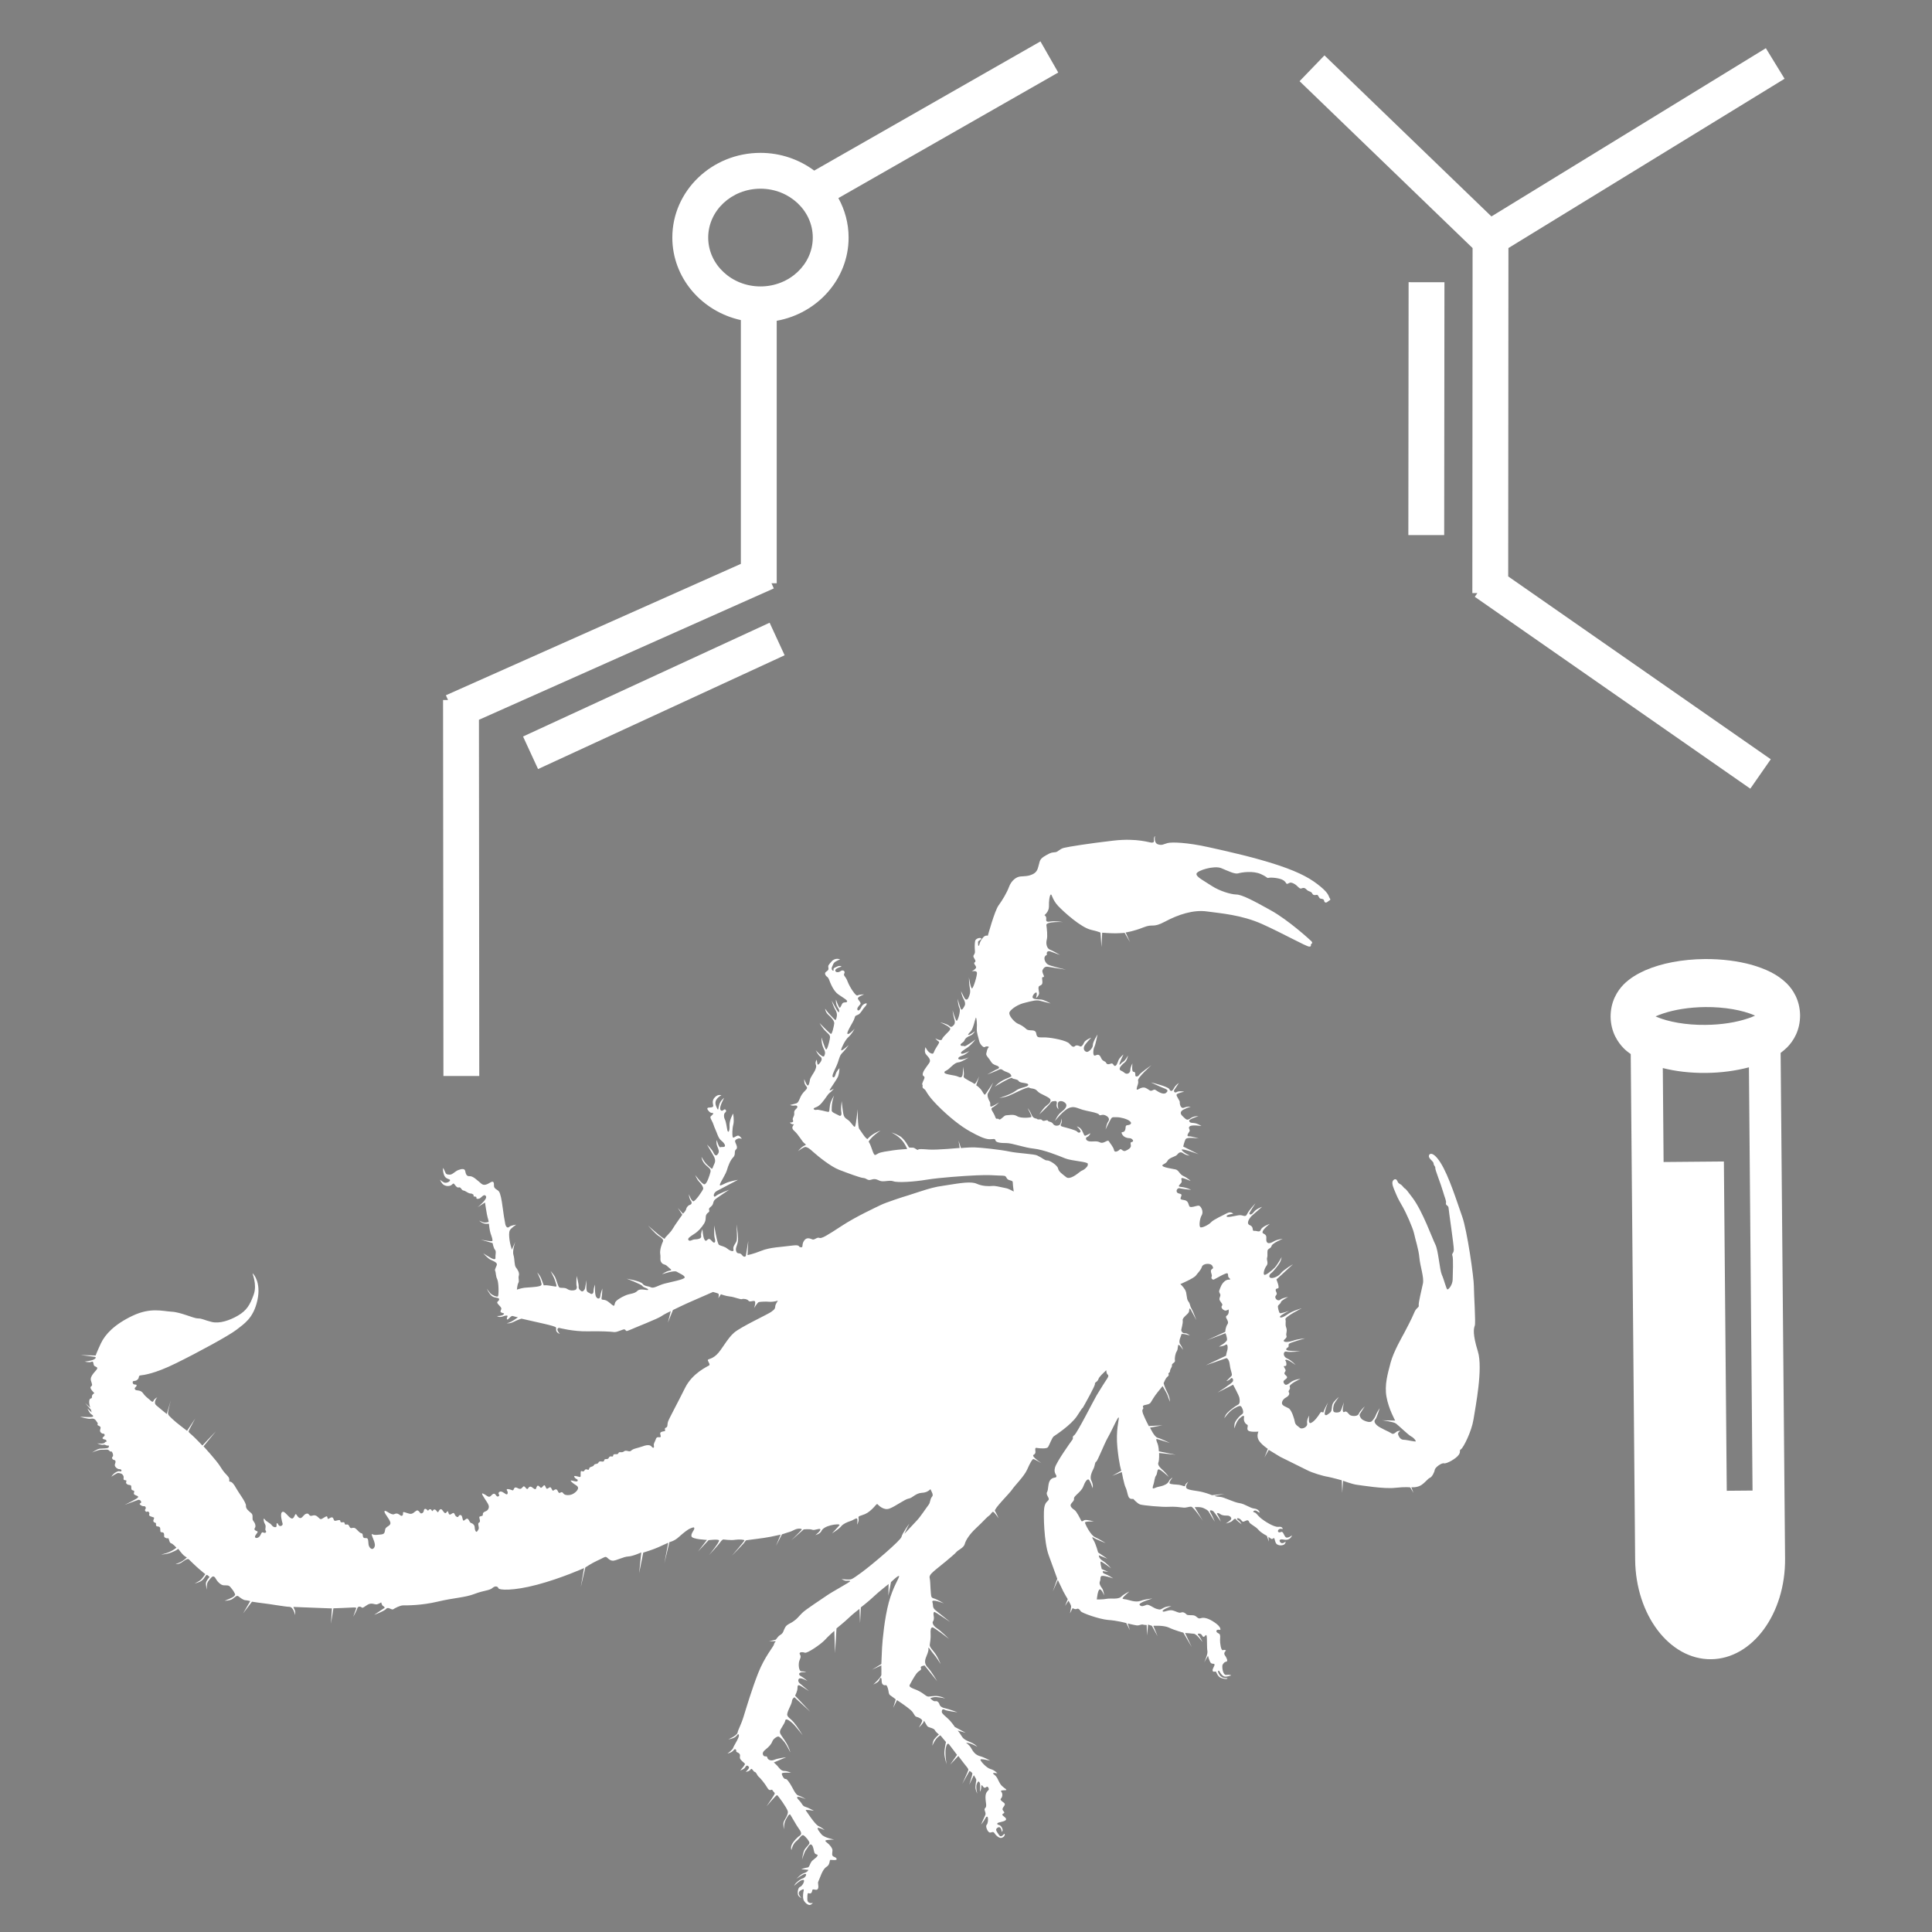
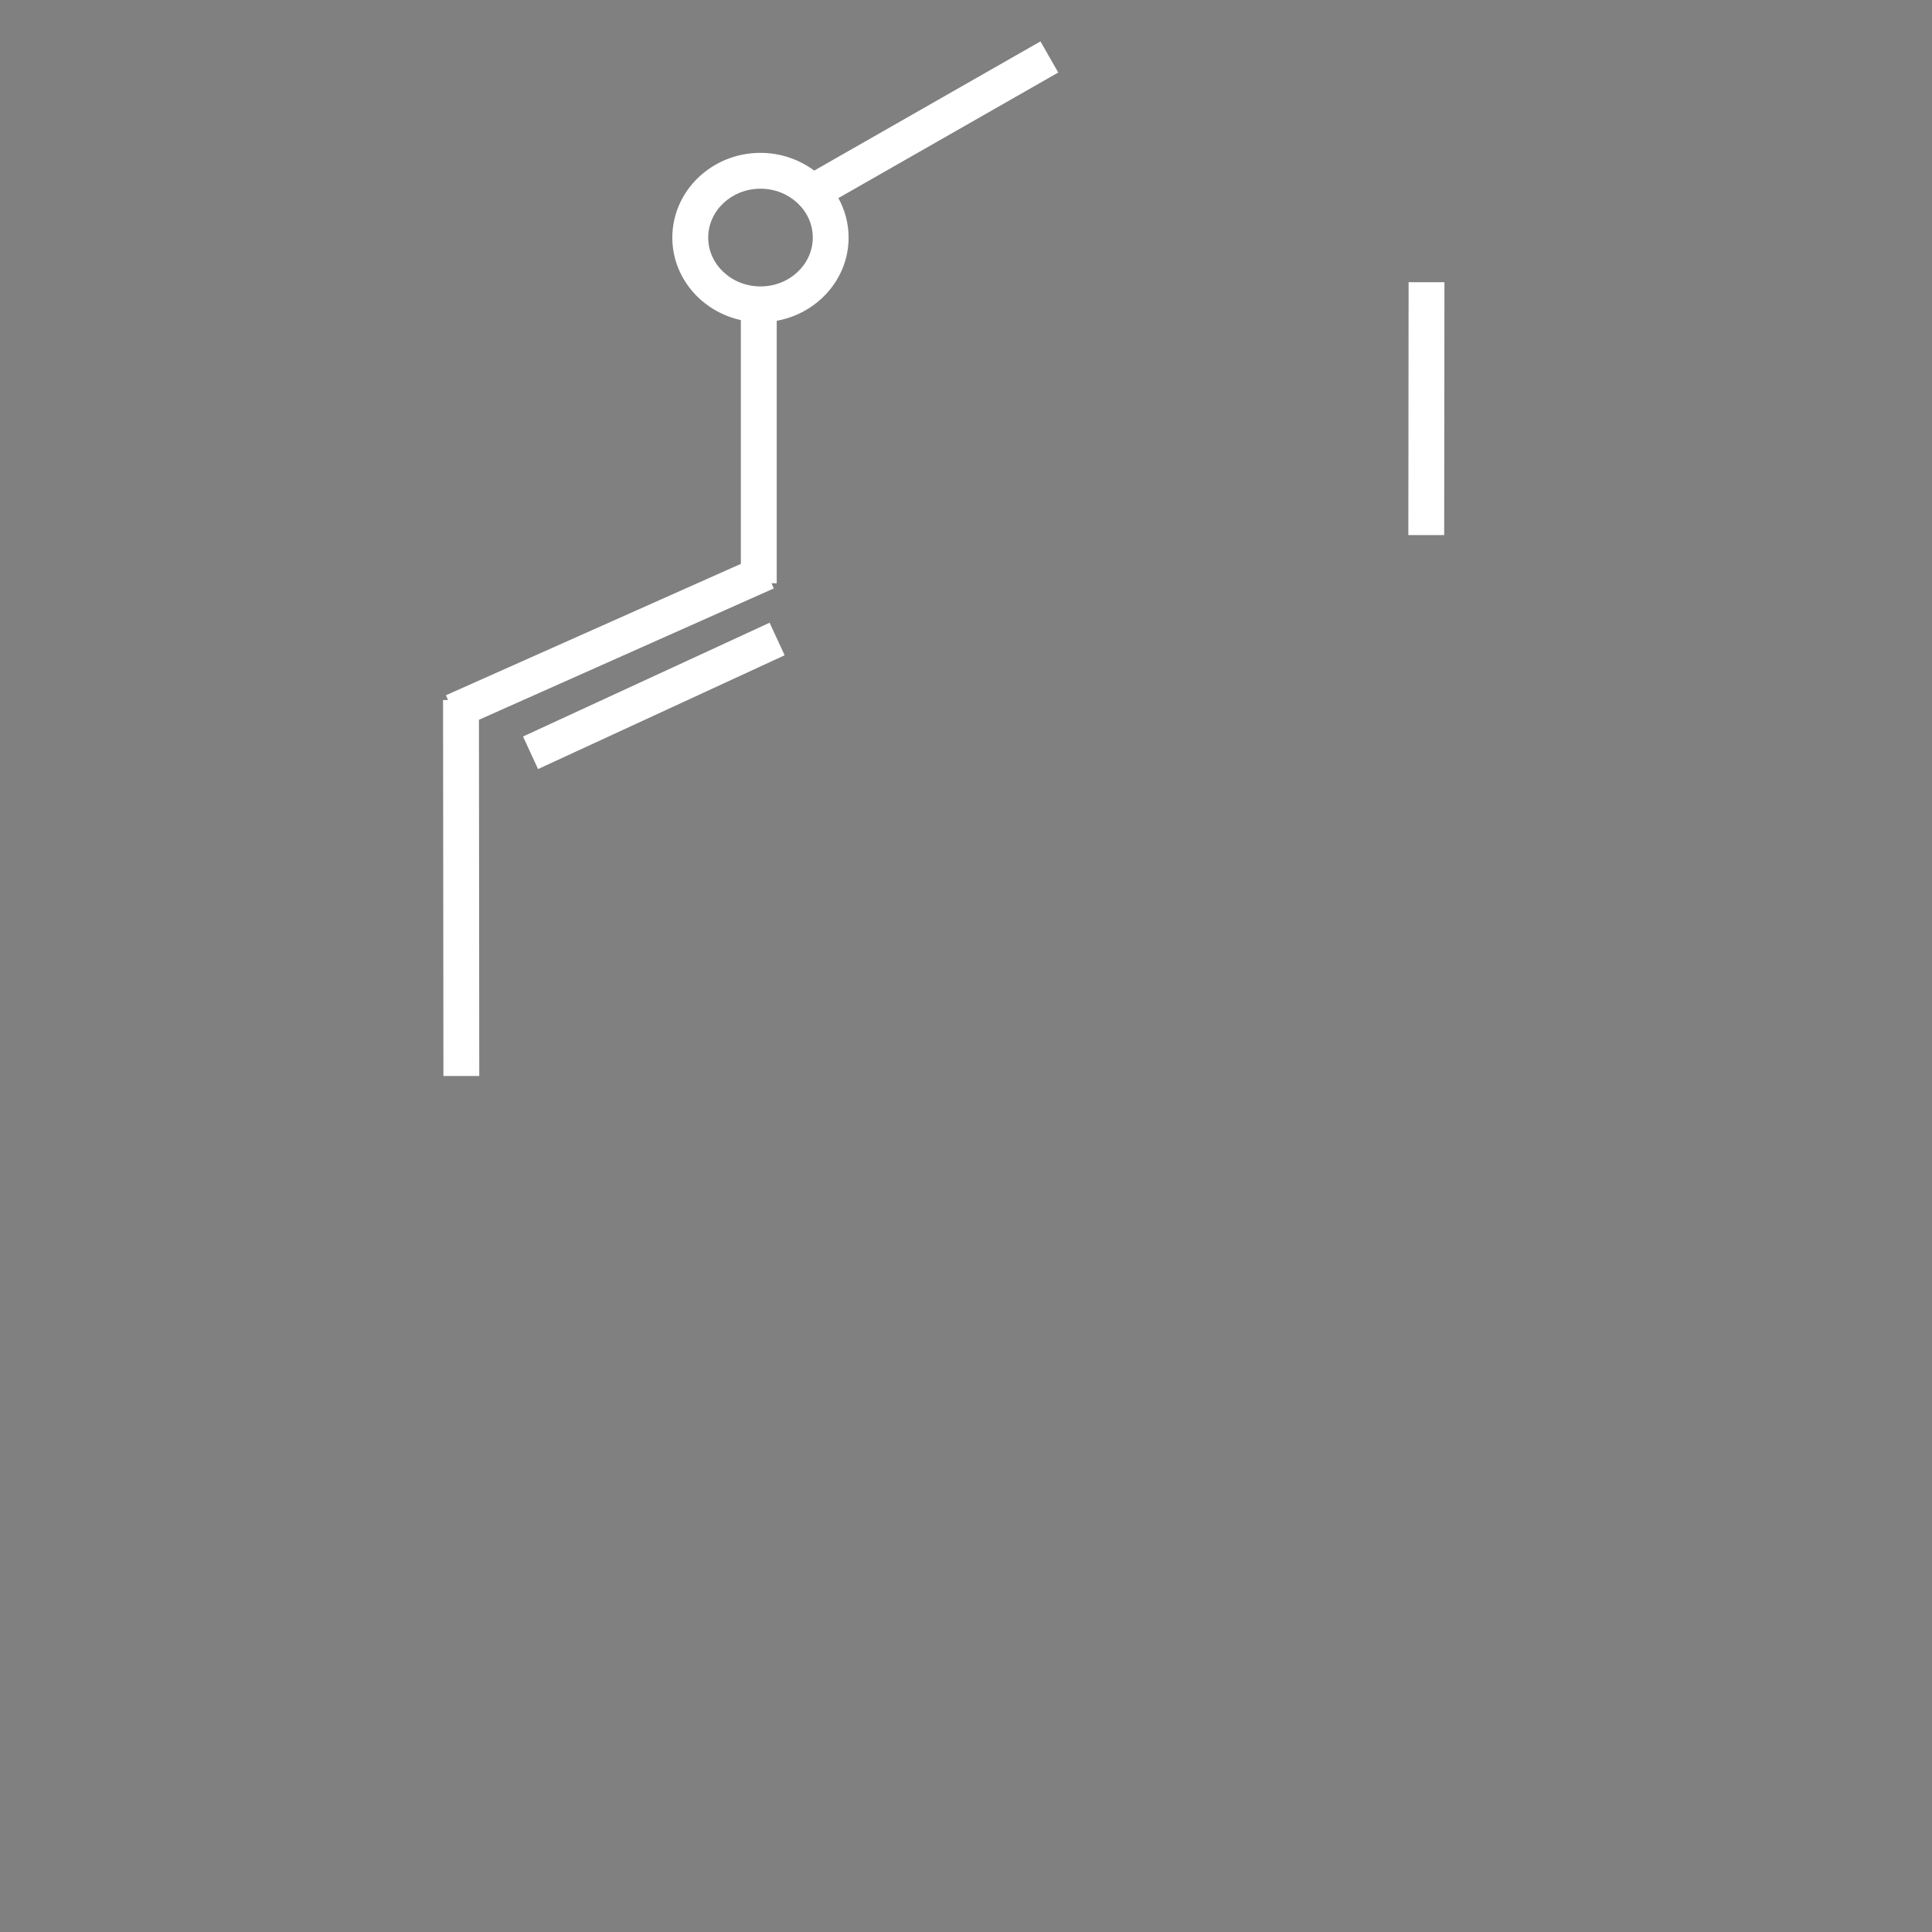
<svg xmlns="http://www.w3.org/2000/svg" xmlns:ns1="http://www.inkscape.org/namespaces/inkscape" xmlns:ns2="http://sodipodi.sourceforge.net/DTD/sodipodi-0.dtd" version="1.1" id="svg2" ns1:export-filename="Y:\Logos\Nutrients\Nutrients.png" ns1:export-xdpi="90" ns1:export-ydpi="90" ns1:version="0.48.2 r9819" ns2:docname="Nutrients.svg" x="0px" y="0px" width="140px" height="140px" viewBox="0 0 140 140" enable-background="new 0 0 140 140" xml:space="preserve">
  <rect x="0" y="0" width="140" height="140" fill="#808080" stroke="none" />
  <ns2:namedview bordercolor="#666666" borderopacity="1" gridtolerance="10" guidetolerance="10" id="namedview4" ns1:current-layer="g10" ns1:cx="122.72355" ns1:cy="1.3894326" ns1:pageopacity="1" ns1:pageshadow="2" ns1:window-height="850" ns1:window-maximized="1" ns1:window-width="1597" ns1:window-x="-8" ns1:window-y="-8" ns1:zoom="2.8284271" objecttolerance="10" pagecolor="#ffffff" showgrid="false">
	</ns2:namedview>
-   <path stroke="#F19061" stroke-miterlimit="3.864" d="M129.438,56.536" />
-   <path fill="#FFFFFF" d="M106.867,96.068c0.08-0.195-0.065-2.298-0.065-2.876c0.003-0.571-0.48-4.013-0.847-5.037  c-0.367-1.027-0.961-2.96-1.582-3.922c-0.624-0.969-0.917-0.571-0.81-0.363c0.106,0.208,0.309,0.282,0.322,0.449  s0.132,0.18,0.122,0.327c-0.013,0.134,0.421,1.2,0.555,1.687c0.133,0.472,0.255,0.677,0.218,0.852  c-0.036,0.17,0.18,0.162,0.185,0.325c0.005,0.16,0.392,2.747,0.384,3.044c-0.008,0.294-0.176,0.259-0.099,0.449  c0.072,0.19,0.026,1.329,0.015,1.725c-0.013,0.383-0.288,0.713-0.377,0.708c-0.088-0.015-0.233-0.677-0.404-1.055  c-0.171-0.391-0.25-1.755-0.473-2.199c-0.223-0.441-0.919-2.397-1.638-3.366c-0.714-0.969-0.471-0.54-0.696-0.817  c-0.226-0.282-0.312-0.155-0.421-0.419c-0.109-0.261-0.384-0.086-0.36,0.17c0.018,0.238,0.179,0.548,0.288,0.822  s0.325,0.644,0.488,0.928c0.166,0.276,0.712,1.469,0.8,1.895c0.085,0.426,0.327,1.119,0.382,1.743  c0.057,0.634,0.348,1.425,0.257,1.867c-0.091,0.446-0.338,1.416-0.304,1.585c0.037,0.17-0.176,0.145-0.327,0.53  s-0.652,1.334-0.743,1.504c-0.091,0.17-0.769,1.339-0.971,2.128c-0.205,0.789-0.451,1.596-0.295,2.468  c0.156,0.88,0.63,1.72,0.63,1.72l-0.942-0.02c0,0,0.831,0.104,0.997,0.234c0.17,0.119,0.889,0.824,1.097,0.931  c0.21,0.107,0.348,0.304,0.337,0.358c-0.013,0.053-0.655-0.112-0.863-0.112c-0.21,0-0.322-0.15-0.402-0.342  c-0.081-0.201,0.152-0.299,0.152-0.299s-0.166-0.041-0.313,0.086c-0.146,0.127-0.24,0.168-0.359,0.071  c-0.122-0.091-0.833-0.373-1.044-0.581c-0.211-0.205-0.178-0.332-0.089-0.424c0.089-0.101,0.31-0.807,0.31-0.807  s-0.235,0.358-0.275,0.492c-0.044,0.122-0.143,0.317-0.312,0.466c-0.166,0.142-0.605-0.068-0.699-0.142  c-0.091-0.076-0.188-0.254-0.174-0.332c0.01-0.073,0.374-0.606,0.374-0.606s-0.339,0.31-0.434,0.533  c-0.096,0.233-0.559,0.175-0.666,0.073c-0.107-0.104-0.231-0.312-0.368-0.21c-0.141,0.094-0.128-0.188-0.128-0.188l0.079-0.507  c0,0-0.175,0.614-0.275,0.68c-0.099,0.073-0.336,0.086-0.445,0.015c-0.107-0.076-0.033-0.477,0.022-0.586s0.332-0.49,0.332-0.49  s-0.362,0.297-0.447,0.505c-0.084,0.211-0.022,0.5-0.188,0.629c-0.166,0.124-0.283,0.251-0.372,0.137  c-0.088-0.114,0.228-0.883,0.228-0.883s-0.306,0.556-0.325,0.693c-0.018,0.137-0.135-0.127-0.264,0.102  c-0.131,0.218-0.406,0.596-0.649,0.695c-0.242,0.101-0.123-0.533-0.123-0.533s-0.204,0.299-0.152,0.571  c0.048,0.266-0.386,0.441-0.52,0.322c-0.136-0.122-0.335-0.208-0.369-0.421c-0.034-0.21-0.228-0.872-0.452-1.002  c-0.221-0.122-0.493-0.19-0.486-0.378c0.008-0.193,0.171-0.348,0.315-0.416c0.142-0.079,0.275-0.223,0.186-0.363  c-0.089-0.124,0.156-0.213,0.062-0.393c-0.091-0.19,0.778-0.581,0.778-0.581s-0.445,0.028-0.746,0.271  c-0.302,0.238-0.377,0.183-0.47,0.005c-0.091-0.183,0.242-0.249,0.247-0.385c0.008-0.129-0.26-0.203-0.178-0.35  c0.084-0.152,0.121-0.114-0.02-0.355c-0.143-0.249,0.166,0.033,0.151-0.271c-0.013-0.218-0.094-0.243-0.094-0.261  c0-0.01,0.013-0.015,0.049-0.036c0.124-0.063,0.714,0.378,0.714,0.378s-0.29-0.33-0.625-0.479c-0.336-0.15-0.279-0.553-0.034-0.49  c0.241,0.058,1.002-0.025,1.002-0.025s-0.539-0.012-0.849-0.048c-0.309-0.038-0.148-0.188-0.047-0.244  c0.101-0.056-0.021-0.195,0.096-0.269c0.114-0.086,1.143-0.38,1.143-0.38s-0.528,0.051-0.86,0.168  c-0.33,0.112-0.637,0.132-0.686,0.033c-0.052-0.104,0.263-0.205,0.195-0.378c-0.067-0.172,0.082-0.33-0.018-0.596  c-0.102-0.266,0.005-0.429-0.061-0.596c-0.067-0.18,1.187-0.809,1.187-0.809s-0.677,0.19-1.026,0.439  c-0.345,0.244-0.576,0.289-0.553,0.172c0.024-0.122,0.676-0.426,0.676-0.426s-0.632,0.223-0.689,0.167  c-0.06-0.048-0.156-0.416-0.133-0.512c0.024-0.091,0.2-0.177,0.216-0.289c0.019-0.117,0.52-0.37,0.52-0.37s-0.424,0.071-0.568,0.198  c-0.146,0.127-0.341-0.023-0.361-0.172c-0.022-0.147,0.181-0.167,0.075-0.375c-0.104-0.208-0.025-0.254,0.119-0.274  c0.148-0.025-0.112-0.644-0.112-0.644l1.198-1.101c0,0-0.671,0.388-0.876,0.649c-0.204,0.266-0.662,0.416-0.781,0.32  c-0.122-0.091-0.027-0.259,0.091-0.34c0.117-0.071,0.534-0.596,0.615-0.751c0.086-0.137,0.132-0.401,0.132-0.401  s-0.308,0.573-0.519,0.784c-0.208,0.208-0.637,0.556-0.741,0.5c-0.099-0.056,0.005-0.451,0.164-0.655  c0.159-0.203-0.018-0.406,0.044-0.594c0.062-0.193-0.032-0.487,0.072-0.588c0.107-0.106,0.195-0.081,0.255-0.269  c0.062-0.188,0.795-0.497,0.795-0.497s-0.403,0.033-0.657,0.193c-0.257,0.152-0.465,0.175-0.515-0.028  c-0.052-0.208,0.099-0.403-0.211-0.545c-0.312-0.132,0.453-0.705,0.453-0.705s-0.557,0.188-0.649,0.421  c-0.091,0.238-0.284,0.058-0.481,0.086c-0.198,0.025,0.013-0.279-0.312-0.411c-0.327-0.122,0.013-0.578,0.161-0.703  c0.146-0.129,0.719-0.627,0.719-0.627s-0.407,0.127-0.595,0.375c-0.189,0.254-0.348,0.188-0.322,0.091  c0.024-0.097,0.441-0.721,0.441-0.721s-0.469,0.482-0.605,0.776c-0.134,0.294-0.303,0.025-0.637,0.091  c-0.335,0.056-0.841,0.193-0.849,0.071c-0.01-0.122,0.481-0.183,0.481-0.183s-0.164-0.188-0.44-0.046  c-0.275,0.142-0.999,0.472-1.166,0.66c-0.166,0.193-0.689,0.441-0.785,0.36c-0.098-0.089-0.046-0.616,0.107-0.872  c0.154-0.264-0.057-0.655-0.207-0.69c-0.151-0.02-0.611,0.203-0.694,0.041c-0.081-0.175-0.067-0.406-0.403-0.451  c-0.335-0.038-0.228-0.122-0.169-0.31c0.062-0.195-0.243-0.096-0.327-0.259c-0.082-0.162,0.089-0.325,0.213-0.279  c0.124,0.04,0.82,0.112,0.82,0.112s-0.348-0.178-0.732-0.208s0.05-0.228,0.047-0.391c-0.006-0.152-0.081-0.264,0.05-0.254  c0.129,0.008,0.6,0.213,0.6,0.213s-0.21-0.211-0.507-0.35c-0.301-0.122-0.345-0.431-0.585-0.487  c-0.238-0.051-0.917-0.147-0.955-0.269c-0.037-0.117,0.246-0.112,0.369-0.353c0.122-0.241,0.589-0.302,0.698-0.449  c0.113-0.137,0.23-0.251,0.445-0.094c0.213,0.15,0.459,0.162,0.459,0.162s-0.516-0.251-0.573-0.414  c-0.061-0.162,1.225,0.315,1.225,0.315l-1.116-0.558c0,0,0.077-0.35,0.171-0.528c0.099-0.193,0.974-0.051,0.974-0.051  s-0.559-0.172-0.73-0.16c-0.171,0.013-0.107-0.155,0.016-0.322c0.129-0.162-0.123-0.264,0.038-0.401  c0.166-0.137,0.852-0.023,0.852-0.023s-0.278-0.195-0.55-0.218c-0.273-0.015-0.304-0.043-0.343-0.16  c-0.037-0.117,0.67-0.335,0.67-0.335s-0.312-0.03-0.556,0.142c-0.247,0.183-0.309,0.119-0.507-0.066  c-0.194-0.177-0.273-0.289-0.166-0.439c0.104-0.15,0.673-0.327,0.673-0.327s-0.245-0.03-0.486,0.076  c-0.245,0.096-0.317-0.279-0.304-0.396c0.018-0.112-0.285-0.464-0.231-0.563c0.057-0.099,0.548-0.203,0.548-0.203  s-0.377-0.081-0.535,0.025c-0.158,0.094-0.25-0.048-0.179-0.157l0.325-0.492c0,0-0.213,0.112-0.356,0.38  c-0.14,0.249-0.241,0.238-0.332,0.056c-0.091-0.188-1.333-0.485-1.333-0.485s0.637,0.302,0.936,0.419  c0.298,0.111,0.34,0.193,0.15,0.345c-0.189,0.147-0.566-0.084-0.732-0.205c-0.169-0.129-0.273,0.15-0.468,0.005  c-0.197-0.134-0.32-0.233-0.533-0.18c-0.213,0.046-0.41,0.259-0.384,0.061c0.024-0.2,0.153-0.36,0.099-0.578  c-0.055-0.213,0.976-1.119,0.976-1.119s-0.784,0.543-0.893,0.703c-0.107,0.168-0.292,0.15-0.284,0.018  c0.009-0.129-0.005-0.241-0.142-0.241c-0.138-0.005-0.065-0.606-0.065-0.606s-0.156,0.282-0.154,0.49c0,0.213-0.24,0.352-0.426,0.19  c-0.19-0.17-0.332-0.14-0.346-0.269c-0.015-0.129,0.172-0.327,0.359-0.474c0.19-0.147,0.247-0.513,0.247-0.513  s-0.198,0.385-0.364,0.469s-0.247,0.299-0.255,0.175c-0.008-0.122,0.289-0.715,0.289-0.715s-0.302,0.238-0.372,0.451  c-0.073,0.208-0.143,0.38-0.247,0.38c-0.104,0-0.127-0.228-0.275-0.172c-0.151,0.051-0.285,0.101-0.362-0.051  c-0.075-0.155-0.241-0.076-0.363-0.355c-0.126-0.282-0.23-0.259-0.429-0.177c-0.203,0.081-0.143-0.472-0.06-0.622  c0.082-0.15,0.228-0.901,0.228-0.901s-0.354,0.566-0.337,0.766c0.018,0.198-0.312,0.545-0.463,0.49  c-0.151-0.043-0.234-0.19-0.171-0.378c0.062-0.188,0.514-0.647,0.514-0.647s-0.441,0.165-0.521,0.363  c-0.079,0.193-0.205,0.31-0.278,0.269c-0.073-0.043-0.275-0.127-0.379-0.021c-0.104,0.102-0.221,0.041-0.406-0.18  c-0.184-0.226-1.226-0.426-1.711-0.449c-0.486-0.025-0.631,0.086-0.689-0.287c-0.059-0.368-0.515-0.127-0.717-0.319  c-0.2-0.185-0.393-0.302-0.619-0.393c-0.226-0.096-0.732-0.624-0.587-0.857c0.146-0.233,0.607-0.543,1.105-0.657  c0.493-0.124,0.815-0.213,1.056-0.152c0.245,0.066,0.805,0.203,0.805,0.203s-0.466-0.274-0.714-0.286  c-0.248-0.015-0.53-0.02-0.585-0.129s0.129-0.36,0.245-0.38c0.119-0.015-0.003,0.408-0.003,0.408s0.246-0.195,0.221-0.388  c-0.027-0.195-0.094-0.436,0.03-0.497c0.128-0.066,0.223-0.081,0.211-0.312c-0.013-0.236-0.072-0.33,0.075-0.33  c0.148,0-0.155-0.335-0.06-0.515c0.096-0.183,0.198-0.256,0.391-0.228c0.194,0.03,1.306,0.208,1.306,0.208s-1.11-0.256-1.301-0.365  c-0.195-0.114-0.315-0.401-0.242-0.563c0.076-0.167,0.183-0.076,0.151-0.223c-0.029-0.142,0.102-0.238,0.273-0.165  c0.171,0.069,0.681,0.251,0.681,0.251s-0.453-0.276-0.713-0.375c-0.259-0.099-0.318-0.467-0.244-0.736  c0.072-0.269,0.005-0.779-0.029-1.055c-0.033-0.274,1.201-0.218,1.201-0.218s-0.614-0.096-0.882-0.043  c-0.268,0.048-0.357,0.013-0.33-0.18c0.029-0.193-0.129-0.279-0.129-0.279s0.335-0.244,0.327-0.637  c-0.01-0.393,0.039-0.774,0.127-0.85c0.089-0.076,0.094,0.35,0.538,0.822c0.444,0.469,1.665,1.563,2.389,1.73  c0.725,0.172,0.681,0.213,0.681,0.213l0.07,1.035l0.052-1.04c0,0,0.632,0.048,0.998,0.043c0.363-0.005,0.63-0.033,0.63-0.033  l0.389,0.672l-0.318-0.698c0,0,0.576-0.081,1.299-0.373c0.722-0.289,0.636,0.079,1.569-0.421c0.935-0.5,2.038-0.868,3.017-0.731  c0.979,0.135,2.522,0.246,4.01,0.916c1.486,0.667,3.198,1.631,3.405,1.631c0.211,0,0.084-0.124,0.136-0.172  c0.052-0.043,0.151-0.094,0.008-0.233c-0.143-0.135-1.636-1.504-2.919-2.219c-1.281-0.715-2.104-1.144-2.504-1.149  c-0.403-0.008-1.221-0.256-1.782-0.624c-0.564-0.373-1.143-0.652-1.105-0.883c0.042-0.231,1.263-0.611,1.787-0.406  c0.522,0.213,0.99,0.454,1.237,0.38c0.247-0.073,1.07-0.205,1.642,0.053c0.571,0.264,0.404,0.31,0.573,0.271  c0.166-0.043,0.827,0.013,1.068,0.185c0.241,0.17,0.166,0.289,0.302,0.244c0.132-0.046,0.164-0.152,0.444-0.01  c0.28,0.139,0.392,0.406,0.543,0.352c0.151-0.053,0.233-0.076,0.389,0.089c0.156,0.16,0.315,0.102,0.399,0.269  c0.084,0.168,0.218,0.119,0.336,0.104c0.114-0.02,0.145,0.251,0.261,0.271c0.12,0.031,0.25,0.018,0.27,0.162  c0.022,0.147,0.156,0.162,0.263,0.061c0.104-0.107,0.255-0.096,0.148-0.244c-0.104-0.144-0.034-0.315-0.662-0.837  c-0.629-0.525-1.39-0.999-3.088-1.565c-1.697-0.558-3.43-0.946-5.019-1.299c-1.592-0.355-2.686-0.38-2.982-0.302  c-0.299,0.073-0.395,0.195-0.706,0.091c-0.317-0.107-0.208-0.599-0.208-0.599s-0.086,0.056-0.077,0.238  c0.01,0.188,0.005,0.221-0.141,0.241c-0.148,0.018-1.044-0.348-2.8-0.147c-1.75,0.201-3.244,0.439-3.589,0.525  c-0.34,0.091-0.408,0.294-0.626,0.315c-0.216,0.028-0.256-0.015-0.688,0.236c-0.431,0.246-0.418,0.373-0.491,0.644  c-0.079,0.264-0.099,0.535-0.431,0.703c-0.336,0.167-0.587,0.147-0.909,0.175c-0.322,0.023-0.673,0.327-0.827,0.751  c-0.155,0.418-0.477,0.961-0.758,1.344c-0.283,0.378-0.781,2.199-0.781,2.199s-0.171-0.068-0.337,0.122  c-0.166,0.188-0.247,0.383-0.27,0.5c-0.026,0.119-0.096,0.185-0.096-0.023c0-0.21-0.029-0.162,0.084-0.251  c0.112-0.089,0.207-0.104,0.124-0.167c-0.086-0.063-0.387,0.023-0.424,0.2c-0.037,0.178-0.037,0.492-0.013,0.743  c0.02,0.251-0.176,0.276-0.091,0.444c0.084,0.167,0.2,0.274,0.067,0.365c-0.132,0.086,0.183,0.281,0.091,0.411  c-0.091,0.132-0.302,0.238-0.302,0.238s0.319-0.081,0.374,0.071s-0.249,1.146-0.35,1.162c-0.102,0.008-0.223-0.802-0.223-0.802  s0,0.505,0.067,0.806c0.067,0.304-0.034,0.523-0.107,0.682c-0.075,0.16-0.201,0.185-0.307-0.025l-0.231-0.464  c0,0,0.065,0.363,0.185,0.561c0.124,0.21,0.139,0.385,0.085,0.487c-0.055,0.112-0.192,0.373-0.265,0.271  c-0.07-0.099-0.249-0.766-0.249-0.766s0.03,0.479,0.137,0.687c0.104,0.208-0.129,0.918-0.205,0.913  c-0.077-0.005-0.298-0.761-0.298-0.761s0.052,0.391,0.122,0.616c0.07,0.223,0.057,0.363-0.05,0.469  c-0.107,0.101-0.169,0.17-0.319,0.038c-0.154-0.14-0.649-0.256-0.649-0.256s0.545,0.256,0.602,0.325  c0.061,0.073,0.164,0.071,0.106,0.213c-0.057,0.137-0.509,0.484-0.571,0.68c-0.062,0.193-0.496-0.056-0.496-0.056  s0.147,0.18,0.259,0.234c0.106,0.041-0.181,0.398-0.288,0.609c-0.104,0.21-0.075,0.332-0.301,0.236  c-0.227-0.094-0.377-0.439-0.377-0.439s-0.138,0.355,0.072,0.563c0.21,0.218,0.278,0.345,0.243,0.49  c-0.033,0.135-0.425,0.545-0.501,0.814c-0.075,0.274,0.117,0.188,0.114,0.335c-0.005,0.139-0.223,0.431-0.154,0.523  c0.069,0.089-0.08,0.172,0.123,0.302c0.202,0.134,0.101,0.304,0.96,1.182c0.857,0.867,1.72,1.537,2.369,1.895  c0.649,0.363,1.041,0.532,1.348,0.563c0.307,0.025,0.461-0.084,0.494,0.081c0.034,0.167,0.387,0.203,0.805,0.203  c0.419,0,1.266,0.33,1.985,0.403c0.722,0.081,1.76,0.5,2.26,0.703c0.498,0.198,1.641,0.236,1.646,0.396  c0.005,0.157-0.035,0.187-0.171,0.325c-0.157,0.158-0.273,0.142-0.421,0.271c-0.149,0.119-0.701,0.576-0.964,0.378  c-0.26-0.208-0.551-0.393-0.6-0.631c-0.044-0.241-0.625-0.61-0.796-0.589c-0.172,0.01-0.278-0.149-0.722-0.361  c-0.219-0.105-1.423-0.16-1.957-0.273c-0.739-0.156-2.158-0.301-2.602-0.311c-0.444-0.005-0.961,0.051-0.961,0.051l-0.176-0.538  l0.085,0.528c0,0-1.641,0.155-2.212,0.117c-0.574-0.041-0.743-0.053-0.81,0.013c-0.073,0.058-0.216-0.16-0.388-0.15  c-0.169,0.01-0.27-0.02-0.27-0.02s-0.322-0.644-0.68-0.827c-0.354-0.198-0.597-0.259-0.597-0.259s0.454,0.213,0.743,0.538  c0.29,0.325,0.407,0.665,0.407,0.665s-0.566,0.03-1.021,0.096c-0.457,0.069-0.87,0.122-1.064,0.218  c-0.195,0.104-0.24,0.175-0.32,0.056c-0.079-0.117-0.136-0.355-0.232-0.589c-0.095-0.238-0.156-0.315-0.156-0.315  s0.094-0.172,0.307-0.373c0.21-0.201,0.55-0.426,0.55-0.426s-0.369,0.124-0.685,0.373c-0.32,0.244-0.208,0.302-0.362,0.162  c-0.153-0.137-0.356-0.492-0.483-0.647c-0.124-0.144-0.124-1.438-0.124-1.438s-0.114,1.223-0.201,1.268  c-0.084,0.048-0.288-0.363-0.52-0.507c-0.228-0.147-0.27-0.228-0.313-0.419c-0.042-0.183-0.123-0.928-0.123-0.928  s-0.072,0.581-0.03,0.774c0.044,0.193-0.01,0.355-0.158,0.269c-0.148-0.091-0.54-0.221-0.535-0.36  c0.003-0.144-0.005-0.373,0.055-0.664c0.062-0.287,0.119-0.426,0.119-0.426s-0.238,0.36-0.298,0.7  c-0.057,0.345-0.019,0.487-0.123,0.487c-0.106,0-0.727-0.198-0.858-0.15c-0.136,0.038-0.26-0.063-0.17-0.127  c0.091-0.063,0.275-0.048,0.562-0.383c0.283-0.33,0.421-0.614,0.573-0.725c0.154-0.107,0.297-0.302,0.297-0.302  s-0.275,0.175-0.304,0.122c-0.028-0.053,0.533-0.771,0.626-1.043c0.09-0.284,0.083-0.568,0.083-0.568s-0.218,0.249-0.265,0.414  c-0.046,0.165-0.117,0.33-0.221,0.226c-0.104-0.104,0.248-0.672,0.372-1.05c0.125-0.373,0.141-0.513,0.349-0.721  c0.207-0.205,0.439-0.543,0.439-0.543s-0.564,0.523-0.55,0.363c0.01-0.16,0.316-0.766,0.538-0.946  c0.223-0.193,0.439-0.591,0.439-0.591s-0.431,0.479-0.52,0.363c-0.089-0.111,0.449-0.883,0.506-1.113  c0.057-0.231,0.096-0.185,0.279-0.276c0.187-0.091,0.306-0.386,0.462-0.543c0.153-0.152,0.213-0.312,0.075-0.269  c-0.137,0.028-0.283,0.155-0.325,0.284c-0.041,0.127-0.209,0.315-0.273,0.183c-0.06-0.124,0.115-0.294,0.211-0.411  c0.096-0.129-0.238-0.332-0.171-0.454c0.067-0.119,0.446-0.256,0.446-0.256s-0.365,0.005-0.483,0.079  c-0.117,0.079-0.566-0.611-0.714-1.004c-0.142-0.401-0.335-0.421-0.241-0.591c0.094-0.17-0.114-0.289-0.265-0.172  c-0.149,0.117-0.384,0.114-0.389-0.048c-0.005-0.152,0.454-0.277,0.454-0.277s-0.085-0.094-0.288-0.015  c-0.198,0.089-0.33,0.114-0.292,0.256c0.039,0.137-0.209,0.02-0.114-0.208c0.096-0.223,0.114-0.299,0.232-0.378  c0.117-0.078,0.358-0.18,0.358-0.18s-0.36-0.152-0.623,0.16c-0.265,0.307-0.25,0.271-0.221,0.495  c0.03,0.228-0.322,0.218-0.235,0.436c0.089,0.218,0.174,0.112,0.278,0.378c0.099,0.261,0.322,0.835,0.674,1.073  c0.355,0.246,0.686,0.421,0.632,0.523c-0.058,0.101-0.263,0-0.349,0.144c-0.086,0.137-0.129,0.327-0.201,0.289  c-0.072-0.046-0.256-0.583-0.256-0.583s-0.034,0.289,0.102,0.515c0.134,0.226,0.155,0.266,0.114,0.393  c-0.042,0.127-0.525-0.837-0.525-0.837s0.104,0.396,0.268,0.675c0.164,0.284,0.109,0.467,0.062,0.649  c-0.044,0.18-0.117,0.046-0.364-0.203c-0.246-0.243-0.444-0.532-0.444-0.532s0.024,0.269,0.247,0.457s0.436,0.451,0.415,0.614  c-0.021,0.167-0.15,0.806-0.249,0.756c-0.097-0.048-0.813-0.786-0.813-0.786s0.228,0.411,0.506,0.654  c0.283,0.249,0.27,0.307,0.228,0.535c-0.044,0.231-0.184,0.781-0.268,0.718c-0.083-0.061-0.327-0.862-0.327-0.862  s-0.015,0.446,0.133,0.746c0.147,0.294,0.156,0.396,0.067,0.594c-0.089,0.201-0.62-0.421-0.62-0.421s0.174,0.365,0.327,0.462  c0.155,0.107,0.114,0.259,0.038,0.378c-0.075,0.122-0.228,0.317-0.246,0.134c-0.019-0.167-0.052-0.279-0.052-0.279  s-0.119,0.172-0.062,0.335c0.06,0.155,0.028,0.223-0.049,0.426c-0.081,0.19-0.349,0.515-0.374,0.703  c-0.032,0.2-0.094,0.495-0.205,0.373C58.379,78.5,58.283,78.2,58.283,78.2s-0.037,0.244,0.072,0.416  c0.109,0.167,0.216,0.19,0.006,0.398c-0.21,0.208-0.319,0.363-0.418,0.626c-0.102,0.264-0.193,0.304-0.26,0.32  c-0.065,0.015-0.434,0.114-0.434,0.114s0.156,0.069,0.35,0.036c0.198-0.028,0.208,0.107,0.148,0.185  c-0.062,0.086-0.226,0.152-0.194,0.38c0.028,0.223-0.172,0.35-0.089,0.51c0.086,0.178-0.236,0.16-0.236,0.16s0.122,0.144,0.27,0.127  c0.147-0.02-0.282,0.188,0.05,0.469c0.33,0.292,0.563,0.768,0.729,0.895c0.166,0.127,0.151,0.111-0.042,0.208  c-0.191,0.099-0.412,0.38-0.412,0.38s0.434-0.345,0.576-0.309c0.143,0.046,0.223,0.076,0.553,0.38  c0.331,0.297,1.226,1.025,1.845,1.271c0.618,0.236,1.53,0.581,1.768,0.596c0.24,0.018,0.292,0.203,0.538,0.129  c0.247-0.081,0.362-0.063,0.632,0.064c0.273,0.129,0.709-0.066,1.004,0.045c0.299,0.112,1.497,0.041,2.434-0.119  c0.938-0.15,2.661-0.271,3.583-0.312c0.922-0.04,1.205,0,1.633,0.015c0.426,0.02,0.457-0.02,0.563,0.188  c0.104,0.211,0.441,0.124,0.436,0.304c-0.002,0.086,0.028,0.379,0.071,0.667c-0.166-0.078-0.354-0.211-0.624-0.256  c-0.462-0.091-0.701-0.17-0.93-0.147c-0.231,0.025-0.725,0.025-1.13-0.162c-0.408-0.183-1.175-0.051-2.149,0.102  c-0.971,0.157-0.512,0.073-1.097,0.204c-0.336,0.075-1.598,0.504-1.782,0.557c-0.184,0.046-1.571,0.5-1.93,0.68  c-0.358,0.178-1.789,0.832-2.831,1.517c-1.041,0.682-1.45,0.934-1.611,0.863c-0.166-0.076-0.348,0.167-0.498,0.114  c-0.151-0.053-0.426-0.205-0.618,0.102c-0.193,0.302-0.017,0.495-0.237,0.464c-0.223-0.023,0.039-0.211-0.667-0.117  c-0.709,0.101-1.556,0.111-2.193,0.375c-0.633,0.254-0.994,0.309-0.994,0.309l0.055-1.025l-0.176,1.086c0,0-0.112,0.162-0.278-0.066  c-0.169-0.226-0.33-0.01-0.424-0.279c-0.091-0.274,0.154-0.472,0.139-0.916c-0.013-0.444-0.114-1.022-0.114-1.022  s0.06,0.908,0.019,1.141c-0.042,0.228-0.304,0.431-0.242,0.665c0.065,0.223-0.226,0.127-0.439-0.048  c-0.213-0.175-0.452-0.19-0.597-0.271c-0.148-0.079-0.356-1.415-0.356-1.415s-0.025,0.703,0.032,0.901  c0.062,0.195,0.057,0.36-0.055,0.345c-0.114-0.018-0.231-0.277-0.362-0.266c-0.129,0.01-0.197,0.253-0.316,0.056  c-0.123-0.198-0.151-0.761-0.151-0.761s-0.138,0.302-0.094,0.487c0.042,0.198-0.247,0.249-0.451,0.251  c-0.206,0.003-0.354,0.175-0.465,0.054c-0.112-0.124,0.148-0.274,0.424-0.457c0.275-0.172,0.503-0.431,0.699-0.731  c0.189-0.309,0.075-0.495,0.169-0.664c0.091-0.172,0.268-0.16,0.2-0.335c-0.069-0.183,0.223-0.218,0.283-0.457  c0.057-0.238,0.099-0.274,0.309-0.426c0.209-0.152,0.861-0.583,0.861-0.583s-0.794,0.299-0.974,0.462  c-0.179,0.162-0.226-0.218,0.094-0.38c0.317-0.165,1.517-0.799,1.517-0.799s-0.628,0.104-0.919,0.256  c-0.293,0.137-0.431,0.223-0.384,0.063c0.044-0.165,0.416-0.721,0.504-1.022c0.086-0.304,0.245-0.718,0.453-0.926  c0.211-0.211,0.033-0.436,0.213-0.581c0.179-0.145-0.091-0.485-0.076-0.596c0.017-0.114,0.099-0.127,0.201-0.18  c0.099-0.046,0.288,0.01,0.288,0.01s-0.171-0.279-0.322-0.223c-0.15,0.046-0.301,0.213-0.34,0.094  c-0.039-0.119-0.037-0.594,0.044-0.898c0.08-0.302-0.013-0.799-0.013-0.799s-0.286,0.482-0.26,0.885  c0.023,0.398-0.104,0.566-0.159,0.312c-0.057-0.264-0.086-0.594-0.179-0.776c-0.091-0.177-0.084-0.416,0.028-0.502  c0.114-0.086,0.05-0.213-0.028-0.223c-0.081-0.015-0.201,0.208-0.32,0.03c-0.119-0.172,0.268-0.865,0.268-0.865  s-0.265,0.185-0.354,0.49c-0.088,0.309-0.049,0.487-0.166,0.254c-0.117-0.234-0.171-0.444-0.013-0.655  c0.158-0.21,0.335-0.269,0.335-0.269s-0.218-0.117-0.462,0.127c-0.242,0.238-0.151,0.457-0.131,0.611  c0.022,0.15-0.198,0.134-0.342,0.15c-0.148,0.025-0.091,0.142,0.067,0.304c0.154,0.152,0.351,0.02,0.25,0.177  c-0.099,0.147-0.275,0.112-0.112,0.403c0.164,0.292,0.179,0.464,0.293,0.695s0.198,0.629,0.426,0.809  c0.226,0.178,0.322,0.37,0.246,0.431c-0.077,0.061-0.194,0.01-0.311,0.051c-0.117,0.035-0.26-0.518-0.26-0.518  s-0.067,0.198,0.033,0.442c0.101,0.254,0.165,0.391,0.063,0.543c-0.099,0.165-0.216,0.185-0.336-0.073  c-0.114-0.261-0.467-0.586-0.467-0.586s0.161,0.284,0.345,0.589c0.185,0.304,0.322,0.538,0.19,0.794  c-0.136,0.261-0.117,0.464-0.26,0.317c-0.143-0.129-0.34-0.274-0.478-0.487c-0.137-0.213-0.192-0.319-0.192-0.319  s0,0.233,0.212,0.487c0.213,0.253,0.495,0.355,0.437,0.594c-0.058,0.241-0.265,0.893-0.437,0.905  c-0.171,0.013-0.675-0.677-0.675-0.677s0.124,0.325,0.296,0.497c0.172,0.172,0.302,0.388,0.286,0.502  c-0.016,0.111-0.572,0.928-0.72,0.908c-0.145-0.023-0.318-0.512-0.318-0.512s0.013,0.299,0.132,0.457  c0.117,0.145,0.072,0.269-0.037,0.304c-0.107,0.03-0.238,0.127-0.285,0.299c-0.044,0.188-0.241,0.35-0.241,0.35l-0.371-0.421  l0.325,0.497c0,0-0.538,0.746-0.704,1.032c-0.169,0.292-0.551,0.591-0.57,0.703c-0.018,0.112-1.21-0.953-1.21-0.953  s0.538,0.614,0.766,0.756c0.231,0.144,0.377,0.271,0.317,0.401c-0.065,0.122-0.247,0.601-0.198,0.903  c0.05,0.31-0.049,0.451,0.099,0.634c0.148,0.185,0.221,0.061,0.431,0.271c0.211,0.21,0.402,0.261,0.135,0.309  c-0.27,0.053-0.531,0.256-0.531,0.256s0.875-0.304,1.059-0.183c0.185,0.117,0.61,0.277,0.577,0.421  c-0.034,0.15-1.029,0.325-1.472,0.446c-0.443,0.117-0.761,0.368-0.971,0.264c-0.208-0.102-0.468-0.061-0.605-0.259  c-0.138-0.193-1.149-0.365-1.149-0.365s1.047,0.396,1.135,0.528c0.091,0.137,0.416,0.162,0.416,0.264  c0,0.107-0.553-0.142-0.781,0.091c-0.23,0.228-0.51,0.175-0.879,0.335c-0.369,0.162-0.665,0.363-0.724,0.497  c-0.06,0.137-0.047,0.289-0.146,0.233c-0.102-0.046-0.33-0.299-0.53-0.38c-0.199-0.081-0.352,0.013-0.313-0.183  c0.036-0.198,0.057-0.68,0.057-0.68s-0.143,0.388-0.154,0.571c-0.013,0.19-0.193,0.228-0.304,0.028  c-0.112-0.198-0.075-0.885-0.075-0.885s-0.109,0.276-0.109,0.479c0.003,0.213-0.153,0.249-0.245,0.17  c-0.093-0.074-0.213-0.058-0.256-0.236c-0.042-0.19,0-0.736,0-0.736s-0.106,0.518-0.115,0.604c-0.008,0.081-0.15,0.274-0.259,0.208  c-0.109-0.068-0.223-0.175-0.203-0.34c0.018-0.17-0.146-0.766-0.146-0.766s-0.042,0.606,0,0.73c0.044,0.127-0.008,0.254-0.117,0.289  c-0.107,0.036-0.352,0.066-0.561-0.076c-0.205-0.139-0.488-0.035-0.585-0.122c-0.096-0.089-0.213-0.578-0.299-0.743  c-0.082-0.165-0.327-0.441-0.327-0.441s0.284,0.54,0.32,0.677c0.037,0.142,0.156,0.436,0.089,0.452  c-0.067,0.01-0.265-0.041-0.512-0.071c-0.243-0.041-0.392-0.015-0.392-0.015s-0.119-0.345-0.194-0.528  c-0.076-0.195-0.279-0.408-0.279-0.408s0.235,0.462,0.263,0.624c0.032,0.17,0.141,0.307-0.107,0.37  c-0.249,0.071-0.813,0.091-1.064,0.114c-0.25,0.03-0.564,0.137-0.564,0.137s0.027-0.345,0.109-0.495  c0.084-0.145-0.03-0.332,0.032-0.52c0.062-0.193-0.089-0.447-0.213-0.594c-0.124-0.157-0.081-0.609-0.176-0.898  c-0.096-0.294,0.127-0.954,0.127-0.954l-0.242,0.563c0,0-0.142-0.436-0.171-0.705c-0.031-0.269-0.055-0.533,0.022-0.692  c0.072-0.16,0.469-0.414,0.469-0.414s-0.389,0.051-0.511,0.162c-0.119,0.117-0.24,0-0.283-0.185  c-0.042-0.185-0.159-0.901-0.208-1.316c-0.05-0.403-0.141-0.916-0.257-1.065c-0.119-0.152-0.367-0.185-0.359-0.421  c0.009-0.231-0.036-0.325-0.189-0.269c-0.151,0.058-0.454,0.345-0.719,0.132c-0.265-0.213-0.6-0.568-0.852-0.548  c-0.25,0.02-0.283-0.193-0.325-0.381c-0.044-0.183-0.25-0.157-0.496-0.066c-0.247,0.096-0.426,0.34-0.619,0.335  c-0.192-0.01-0.265-0.005-0.337-0.188c-0.077-0.195-0.149-0.297-0.149-0.297s-0.049,0.165,0.069,0.51  c0.117,0.333,0.451,0.267,0.436,0.386c-0.019,0.112-0.302,0.233-0.45,0.152c-0.144-0.079-0.28-0.195-0.28-0.195  s0.112,0.292,0.297,0.388c0.181,0.096,0.42,0.091,0.548-0.015c0.122-0.107,0.127-0.139,0.216-0.025  c0.088,0.111,0.179,0.254,0.315,0.208c0.135-0.046,0.179,0.21,0.322,0.226c0.14,0.012,0.348,0.213,0.506,0.216  c0.158,0.003,0.273,0.104,0.226,0.177c-0.044,0.076,0.245,0.008,0.21,0.127c-0.034,0.124,0.176,0.089,0.26,0.041  c0.085-0.043,0.303-0.363,0.431-0.147c0.132,0.221-0.614,0.802-0.614,0.802l0.545-0.347c0,0,0.131,0.9,0.188,1.078  c0.06,0.18,0.08,0.33,0.08,0.33s-0.251,0.081-0.407,0.025c-0.154-0.061-0.288-0.117-0.288-0.117s0.192,0.172,0.389,0.213  c0.197,0.036,0.32,0.005,0.32,0.005s0.047,0.492,0.124,0.71c0.08,0.223,0.179,0.502,0.119,0.548  c-0.057,0.056-0.836-0.101-0.836-0.101l0.86,0.249c0,0,0.075,0.385,0.179,0.49c0.106,0.104,0.01,0.413,0.03,0.56  c0.022,0.147-0.103,0.147-0.29,0.051c-0.182-0.096-0.597-0.36-0.597-0.36s0.356,0.388,0.535,0.467  c0.182,0.084,0.442,0.185,0.454,0.32c0.014,0.127-0.186,0.363-0.124,0.487c0.065,0.117,0.032,0.37,0.148,0.598  c0.117,0.234,0.124,1.182,0.052,1.251c-0.071,0.063-0.431-0.089-0.557-0.234c-0.127-0.15-0.246-0.325-0.246-0.325  s0.163,0.383,0.379,0.545c0.213,0.152,0.516,0.071,0.513,0.228c-0.005,0.157-0.213,0.142-0.112,0.302  c0.102,0.145,0.287,0.269,0.27,0.383c-0.015,0.117-0.122,0.198-0.005,0.266c0.119,0.069,0.283,0.038,0.161,0.15  c-0.122,0.114-0.469,0.109-0.469,0.109s0.157,0.124,0.405,0.033c0.245-0.096,0.406-0.091,0.35,0.01  c-0.055,0.102-0.075,0.266,0.042,0.188c0.117-0.081,0.232-0.271,0.356-0.231c0.124,0.043,0.361,0.091,0.361,0.091  s-0.279,0.213-0.489,0.319c-0.209,0.104-0.316,0.104-0.316,0.104s0.179,0.066,0.498-0.094c0.317-0.16,0.566-0.231,0.566-0.231  l1.678,0.38c0.476,0.112,0.77,0.195,0.816,0.251c0.047,0.041-0.018,0.162,0.044,0.292c0.065,0.127,0.245,0.185,0.245,0.185  s-0.166-0.18-0.177-0.302c-0.01-0.132,0.113-0.139,0.113-0.139s1.022,0.271,2.06,0.251c1.039-0.02,1.68,0.02,1.934,0.053  c0.255,0.028,0.671-0.251,0.78-0.183c0.109,0.078,0.033,0.18,0.377,0.023c0.343-0.155,2.036-0.817,2.251-0.979  c0.213-0.155,0.699-0.378,0.699-0.378l-0.208,0.829l0.364-0.908c0,0,0.907-0.446,1.445-0.672c0.535-0.228,1.457-0.637,1.457-0.637  s0.353,0.084,0.402,0.137c0.05,0.053-0.015,0.319-0.015,0.319l0.186-0.289c0,0,0.359,0.134,0.657,0.162  c0.297,0.025,0.777,0.238,0.879,0.188c0.099-0.045,0.39,0.003,0.467,0.119c0.084,0.117,0.31-0.015,0.434,0.023  c0.128,0.041-0.028,0.507-0.028,0.507s0.249-0.416,0.345-0.434c0.096-0.023,0.523-0.048,0.725-0.023  c0.147,0.02,0.419-0.007,0.649-0.079c-0.057,0.115-0.168,0.259-0.183,0.368c-0.02,0.177-0.003,0.243-0.317,0.457  c-0.311,0.208-2.176,1.07-2.672,1.496c-0.498,0.426-0.885,1.24-1.27,1.601c-0.385,0.363-0.676,0.281-0.629,0.416  c0.047,0.135,0.187,0.297,0.085,0.358c-0.1,0.071-1.212,0.548-1.745,1.639c-0.533,1.081-1.163,2.222-1.231,2.443  c-0.067,0.221,0.004,0.373-0.152,0.424c-0.156,0.051,0.008,0.226-0.084,0.253c-0.094,0.02-0.347,0.036-0.327,0.183  c0.02,0.152,0.094,0.246-0.028,0.259c-0.123,0.01-0.224-0.061-0.294,0.152s-0.171,0.294-0.137,0.459  c0.036,0.165-0.049,0.213-0.175,0.058c-0.127-0.15-0.389-0.107-0.699,0.01c-0.308,0.111-0.635,0.144-0.774,0.294  c-0.137,0.142-0.347-0.091-0.519,0.053c-0.172,0.139-0.349-0.028-0.406,0.132s-0.364-0.02-0.374,0.16  c-0.013,0.188-0.223-0.043-0.312,0.16c-0.085,0.2-0.313,0.013-0.345,0.203c-0.029,0.195-0.317-0.033-0.402,0.14  c-0.086,0.178-0.255,0.051-0.339,0.203c-0.082,0.152-0.322,0.078-0.35,0.269c-0.029,0.183-0.221-0.091-0.33,0.111  c-0.109,0.198-0.265-0.084-0.28,0.135c-0.019,0.218,0.048,0.373-0.094,0.337c-0.141-0.03-0.465-0.152-0.354,0.023  c0.109,0.17,0.289,0.129,0.221,0.271c-0.065,0.134-0.685-0.185-0.439,0.058c0.25,0.246,0.444,0.261,0.476,0.424  c0.029,0.168-0.223,0.398-0.439,0.487c-0.218,0.086-0.444,0.069-0.558-0.005c-0.112-0.074-0.114-0.223-0.289-0.117  c-0.174,0.112-0.156-0.254-0.325-0.238c-0.171,0.015-0.184,0.195-0.275,0.015c-0.094-0.18-0.109-0.218-0.265-0.107  c-0.154,0.111-0.142,0.015-0.236-0.16c-0.094-0.183-0.228,0.238-0.34,0.117c-0.112-0.119-0.18-0.19-0.252-0.084  c-0.07,0.109-0.044,0.259-0.193,0.183c-0.145-0.091-0.226-0.203-0.343-0.147c-0.117,0.053-0.119,0.259-0.255,0.096  c-0.135-0.167-0.169-0.17-0.264-0.051c-0.096,0.119-0.185,0.124-0.302,0.066c-0.117-0.066-0.238-0.122-0.304,0.018  c-0.065,0.137-0.043,0.15-0.218,0.084c-0.171-0.066-0.379-0.091-0.291,0.048c0.089,0.124,0.067,0.332-0.07,0.271  c-0.138-0.074-0.346-0.282-0.495-0.155c-0.147,0.127,0.11,0.216-0.055,0.31c-0.164,0.091-0.189-0.246-0.363-0.183  c-0.176,0.066-0.21,0.315-0.441,0.167c-0.23-0.155-0.502-0.332-0.325-0.033c0.174,0.31,0.459,0.629,0.436,0.827  c-0.027,0.2-0.143,0.279-0.275,0.325c-0.133,0.051-0.172,0.119-0.164,0.243c0.01,0.122-0.263,0.058-0.255,0.178  c0.008,0.119,0.122,0.312-0.022,0.38c-0.139,0.068,0.049,0.34-0.036,0.487c-0.084,0.147-0.143,0.269-0.226,0.094  c-0.084-0.178,0-0.315-0.143-0.454c-0.141-0.142-0.19-0.03-0.304-0.259c-0.114-0.226-0.179-0.178-0.35-0.036  c-0.171,0.14-0.094-0.37-0.278-0.38c-0.185-0.015-0.109,0.218-0.283,0.122c-0.18-0.096-0.128-0.355-0.304-0.251  c-0.174,0.114-0.236,0.162-0.302-0.078c-0.062-0.218-0.129,0.152-0.259,0.053c-0.131-0.099-0.195-0.327-0.32-0.261  c-0.126,0.068-0.136,0.315-0.237,0.155c-0.102-0.15-0.208-0.203-0.298-0.063c-0.094,0.132-0.06-0.117-0.205-0.096  c-0.148,0.01-0.109,0.172-0.198,0.061c-0.088-0.112-0.231-0.14-0.251,0.03c-0.022,0.157-0.123,0.218-0.211,0.208  c-0.086-0.018-0.18-0.299-0.337-0.193c-0.161,0.096-0.255,0.261-0.486,0.218c-0.235-0.046-0.5-0.208-0.478-0.056  c0.023,0.142-0.057,0.254-0.166,0.19c-0.112-0.074-0.237-0.221-0.463-0.107s-0.629-0.332-0.706-0.218  c-0.077,0.111,0.371,0.566,0.421,0.829c0.047,0.256-0.337,0.266-0.377,0.5c-0.042,0.233-0.042,0.332-0.294,0.363  c-0.251,0.021-0.464,0.069-0.613-0.01c-0.146-0.096-0.015,0.193,0.06,0.383c0.076,0.19,0.169,0.441,0.027,0.611  c-0.143,0.185-0.369-0.041-0.389-0.292c-0.024-0.256-0.014-0.421-0.154-0.429c-0.138-0.003-0.24,0.028-0.26-0.2  c-0.022-0.223-0.084-0.064-0.292-0.271c-0.209-0.208-0.264-0.32-0.496-0.259c-0.226,0.063-0.147-0.304-0.387-0.254  c-0.238,0.051-0.035-0.216-0.293-0.162c-0.257,0.048-0.076-0.178-0.257-0.16c-0.179,0.01-0.332,0.137-0.384-0.043  c-0.05-0.178-0.133-0.203-0.33-0.069c-0.195,0.129-0.037-0.246-0.247-0.139c-0.211,0.107-0.315,0.233-0.424,0.16  s-0.251-0.332-0.538-0.233c-0.283,0.101-0.202-0.198-0.434-0.14c-0.231,0.056-0.303,0.385-0.504,0.309  c-0.205-0.091-0.233-0.401-0.322-0.223c-0.085,0.177-0.154,0.378-0.372,0.193c-0.218-0.178-0.436-0.53-0.581-0.381  c-0.146,0.14,0.015,0.692,0.052,0.829c0.036,0.129-0.208,0.279-0.319,0.056c-0.114-0.231-0.128-0.013-0.121,0.114  c0.009,0.117-0.223,0.117-0.345-0.056c-0.122-0.178-0.392-0.249-0.506-0.426c-0.114-0.183-0.112,0.132,0.008,0.33  c0.122,0.203-0.029,0.375,0.06,0.49c0.086,0.111-0.044,0.208-0.19,0.124c-0.145-0.076-0.145,0.238-0.327,0.35  c-0.184,0.111-0.308,0.035-0.243-0.112c0.067-0.142,0.255-0.279,0.129-0.325c-0.127-0.048-0.244-0.107-0.154-0.241  c0.094-0.129,0.006-0.36-0.119-0.51c-0.127-0.152,0.037-0.406-0.145-0.558c-0.177-0.155-0.408-0.315-0.385-0.538  c0.026-0.228-0.534-0.944-0.704-1.258c-0.169-0.315-0.313-0.482-0.454-0.487c-0.135-0.003,0.055-0.168-0.161-0.401  c-0.216-0.246-0.278-0.266-0.548-0.703c-0.272-0.441-1.207-1.453-1.207-1.453l0.893-1.091l-0.976,1.03c0,0-0.563-0.599-0.781-0.781  s-0.245-0.211-0.193-0.322c0.049-0.109,0.458-0.86,0.458-0.86l-0.595,0.898c0,0-0.829-0.624-1.04-0.837  c-0.208-0.208-0.347-0.294-0.342-0.457c0.003-0.162,0.203-0.908,0.203-0.908l-0.292,0.982c0,0-0.481-0.383-0.751-0.619  c-0.273-0.223,0.066-0.596,0.066-0.596s-0.205,0.117-0.255,0.223c-0.049,0.106-0.086,0.16-0.228,0.023  c-0.143-0.144-0.356-0.256-0.553-0.54c-0.198-0.284-0.51-0.137-0.582-0.279c-0.071-0.14,0.083-0.127,0.117-0.269  c0.034-0.147-0.247,0.008-0.28-0.203c-0.037-0.213,0.159-0.061,0.337-0.223c0.179-0.152,0.032-0.286,0.228-0.315  c0.195-0.023,0.996-0.101,2.564-0.877c1.569-0.769,3.857-2.012,4.397-2.435c0.54-0.426,1.212-0.817,1.504-2.116  c0.29-1.299-0.273-1.915-0.336-1.963c-0.062-0.03,0.344,0.776,0.071,1.54c-0.275,0.769-0.522,1.149-1.128,1.512  c-0.607,0.355-1.351,0.606-1.911,0.467c-0.564-0.137-0.694-0.259-1.008-0.256c-0.315,0-1.237-0.457-1.901-0.487  c-0.665-0.038-1.527-0.325-2.835,0.297c-1.311,0.624-1.981,1.342-2.291,2.001c-0.309,0.664-0.379,0.878-0.379,0.878l-1.093-0.036  l1.039,0.132c0,0,0.159,0.041-0.039,0.17c-0.194,0.129-0.699,0.17-0.699,0.17s0.331,0.096,0.5,0.015  c0.169-0.084,0.101,0.241,0.21,0.309c0.109,0.071,0.213,0.071,0.197,0.183c-0.015,0.117-0.556,0.52-0.457,0.863  c0.096,0.335,0.129,0.34-0.005,0.451c-0.131,0.107,0.256,0.469,0.256,0.469s-0.197,0.094-0.179,0.271  c0.018,0.172-0.158,0.035-0.191,0.276c-0.034,0.241,0.075,0.505,0.075,0.505l-0.377-0.34l0.426,0.49l0.047,0.195l-0.307-0.294  c0,0,0.146,0.335,0.26,0.411c0.111,0.076,0.208,0.144,0.129,0.193c-0.08,0.056-0.922,0.005-0.922,0.005s0.597,0.193,0.803,0.14  c0.208-0.043,0.319,0.078,0.364,0.155c0.044,0.091,0.156,0.152,0.102,0.254c-0.055,0.101,0.208,0.096,0.218,0.226  c0.013,0.122-0.117,0.241,0.033,0.378c0.151,0.142,0.193,0.005,0.255,0.132c0.065,0.132-0.221,0.208-0.132,0.299  c0.088,0.086,0.273,0.036,0.27,0.175c-0.006,0.139-0.047-0.01-0.123,0.112c-0.075,0.122-0.551,0.053-0.551,0.053  s0.322,0.147,0.461,0.101c0.137-0.033,0.268,0.112,0.319,0.056c0.048-0.056,0.124,0.114,0.015,0.168  c-0.109,0.056-0.418,0.043-0.605,0.063c-0.188,0.02-0.562,0.282-0.562,0.282s0.448-0.213,0.684-0.205  c0.231,0.008,0.387-0.038,0.496,0.013c0.109,0.051,0.109,0.157,0.193,0.111c0.082-0.045,0.216,0.304,0.119,0.38  c-0.096,0.079-0.003,0.223,0.109,0.238c0.114,0.018,0.132,0.132,0.06,0.304c-0.072,0.175,0.198,0.375,0.325,0.36  c0.129-0.01,0.198,0.114,0.114,0.16c-0.083,0.038-0.106-0.079-0.356,0.058c-0.244,0.134-0.337,0.327-0.337,0.327  s0.418-0.302,0.52-0.266c0.099,0.025,0.231,0.015,0.33,0.178c0.102,0.162-0.072,0.335,0.146,0.345  c0.218,0.013-0.042,0.147,0.119,0.274c0.158,0.127,0.309,0.013,0.322,0.183c0.013,0.165-0.029,0.249,0.148,0.289  c0.176,0.041-0.066,0.226,0.105,0.312c0.172,0.084,0.286,0.094,0.232,0.19c-0.052,0.102-0.964,0.538-0.964,0.538l0.989-0.365  c0,0,0.148-0.025,0.203,0.132c0.055,0.155-0.238,0.096-0.034,0.251c0.205,0.155,0.31,0.005,0.364,0.16  c0.057,0.142-0.127,0.152-0.01,0.287c0.117,0.124,0.132-0.076,0.246,0.069c0.118,0.137-0.106,0.203,0.121,0.299  c0.226,0.094,0.301,0.051,0.233,0.195c-0.065,0.139-0.042,0.228,0.102,0.266c0.142,0.033-0.044,0.246,0.164,0.269  c0.208,0.015,0.2,0.107,0.205,0.269c0.005,0.155,0.01,0.142,0.152,0.16c0.141,0.008,0.133,0.198,0.123,0.276  c-0.013,0.091,0.197,0.193,0.28,0.15c0.083-0.038,0.077,0.325,0.221,0.363c0.143,0.036,0.395,0.325,0.395,0.325  s-0.251,0.205-0.558,0.33c-0.304,0.122-0.55,0.155-0.55,0.155s0.298,0.025,0.737-0.14c0.44-0.175,0.495-0.269,0.495-0.269  s0.254,0.34,0.389,0.467c0.135,0.111,0.244,0.165,0.244,0.165s-0.226,0.218-0.434,0.322c-0.211,0.107-0.382,0.142-0.382,0.142  s0.223,0.063,0.501-0.15c0.282-0.216,0.403-0.226,0.458-0.175c0.052,0.051,0.528,0.517,0.746,0.7  c0.216,0.193,0.444,0.365,0.444,0.365s-0.201,0.297-0.32,0.411c-0.122,0.114-0.446,0.261-0.446,0.261s0.335-0.058,0.521-0.213  c0.19-0.137,0.275-0.403,0.351-0.398c0.075,0,0.2,0.15,0.2,0.15s-0.24,0.261-0.257,0.424c-0.022,0.162,0.067,0.507,0.067,0.507  s-0.037-0.426,0.072-0.586c0.109-0.16,0.268-0.348,0.336-0.378c0.067-0.03,0.164,0.005,0.238,0.16  c0.077,0.155,0.347,0.474,0.582,0.474c0.236,0.015,0.345-0.036,0.491,0.147c0.148,0.188,0.197,0.238,0.27,0.385  c0.07,0.132,0.091,0.157-0.039,0.274c-0.129,0.117-0.659,0.312-0.659,0.312s0.367,0.003,0.563-0.129  c0.198-0.137,0.307-0.289,0.429-0.193c0.123,0.096,0.351,0.279,0.512,0.284c0.159,0.01,0.345,0.066,0.345,0.066l-0.516,0.888  l0.643-0.847c0,0,0.756,0.117,0.944,0.132c0.181,0.01,1.47,0.236,1.766,0.241c0.296,0.003,0.415,0.596,0.415,0.596  s0.037-0.236-0.039-0.388c-0.077-0.145-0.08-0.201-0.08-0.201s1.852,0.076,2.149,0.084c0.295,0.008,0.638,0.023,0.638,0.023  l-0.07,1.109l0.176-1.116c0,0,1.128-0.038,1.382-0.058c0.253-0.021,0.28,0.035,0.28,0.035l-0.226,0.634c0,0,0.247-0.426,0.293-0.601  c0.047-0.175,0.235-0.15,0.331-0.068c0.095,0.096,0.355-0.244,0.623-0.277c0.268-0.028,0.342,0.102,0.535,0.028  c0.192-0.076,0.244-0.127,0.244-0.127s0.057,0.238,0.143,0.269c0.089,0.036,0.114,0.127,0.114,0.127l-0.766,0.512  c0,0,0.738-0.269,0.878-0.441c0.141-0.167,0.389,0.112,0.505,0.036c0.119-0.079,0.496-0.287,0.729-0.282  c0.233,0,1.299,0.013,2.488-0.271c1.187-0.284,1.968-0.287,2.67-0.558c0.704-0.269,1.086-0.238,1.301-0.431  c0.218-0.188,0.393-0.111,0.44,0.025c0.046,0.122,1.029,0.208,2.802-0.264c1.777-0.472,3.398-1.205,3.398-1.205l-0.238,1.377  l0.333-1.425c0,0,0.519-0.34,0.857-0.487c0.337-0.142,0.543-0.302,0.638-0.269c0.096,0.02,0.242,0.271,0.505,0.271  c0.26-0.01,0.766-0.292,1.103-0.307c0.337-0.01,0.949-0.294,0.949-0.294l-0.156,1.502l0.298-1.487c0,0,0.725-0.223,1.068-0.38  c0.342-0.157,0.743-0.337,0.743-0.337l-0.28,1.484l0.365-1.527c0,0,0.356-0.068,0.678-0.368c0.322-0.292,0.667-0.561,0.818-0.616  c0.151-0.058,0.312-0.15,0.309-0.01c-0.003,0.142-0.26,0.365-0.205,0.578c0.057,0.213,1.12,0.254,1.12,0.254l-0.649,0.845  l0.766-0.824c0,0,0.689-0.091,0.758,0.01c0.072,0.101-0.733,1.081-0.733,1.081s0.693-0.746,0.81-0.926  c0.117-0.183,0.226-0.218,0.226-0.218s0.572,0.079,0.874,0.023c0.308-0.041,0.643-0.01,0.665,0.041  c0.02,0.045-0.904,1.106-0.904,1.106s0.691-0.703,0.855-0.893c0.161-0.203,0.117-0.208,0.233-0.226  c0.119-0.023,1.18-0.137,1.704-0.244c0.524-0.106,0.737-0.16,0.737-0.16l-0.34,0.817l0.436-0.837c0,0,0.255-0.076,0.408-0.132  c0.15-0.051,0.187-0.036,0.481-0.188c0.293-0.15,0.595-0.086,0.54-0.015c-0.052,0.079-0.756,0.771-0.756,0.771l0.903-0.794  c0,0,0.458-0.043,0.619,0.028c0.164,0.071,0.526-0.139,0.581-0.033c0.055,0.112-0.355,0.419-0.355,0.419s0.335-0.081,0.431-0.284  c0.096-0.208,0.345-0.335,0.667-0.421s0.725-0.102,0.644-0.01c-0.075,0.104-0.54,0.594-0.54,0.594s0.51-0.32,0.657-0.507  c0.146-0.183,0.429-0.307,0.673-0.386c0.241-0.073,0.4-0.238,0.481-0.183c0.077,0.056,0.008,0.436,0.008,0.436  s0.135-0.216,0.112-0.401c-0.022-0.188-0.049-0.183,0.246-0.279c0.299-0.091,0.491-0.218,0.725-0.441  c0.236-0.218,0.332-0.416,0.397-0.355c0.065,0.069,0.446,0.477,0.87,0.315c0.421-0.152,1.125-0.69,1.395-0.725  c0.268-0.035,0.483-0.385,0.945-0.416c0.291-0.013,0.481-0.115,0.625-0.262c0.099,0.207,0.232,0.414,0.121,0.536  c-0.166,0.188-0.112,0.418-0.255,0.598c-0.142,0.178-0.591,0.868-0.851,1.136l-0.907,0.969l0.359-0.741c0,0-0.515,0.708-0.564,0.956  c-0.049,0.251-2.096,1.991-2.878,2.567c-0.781,0.571-0.756,0.515-0.961,0.525c-0.205,0.005-0.506-0.038-0.506-0.038  s0.208,0.129,0.314,0.129c0.104,0,0.348-0.025,0.308,0.038c-0.033,0.074-1.299,0.756-1.683,1.027  c-0.382,0.271-1.532,1.004-1.789,1.266c-0.263,0.256-0.345,0.408-0.615,0.591c-0.273,0.203-0.498,0.218-0.634,0.482  c-0.134,0.249-0.104,0.37-0.322,0.507c-0.216,0.129-0.301,0.33-0.345,0.353c-0.044,0.02-0.488,0.117-0.488,0.117l0.491-0.005  c0,0-0.122,0.137-0.138,0.249c-0.012,0.117-0.682,0.896-1.14,2.065c-0.459,1.169-0.857,2.509-1.057,3.153s-0.393,0.928-0.434,1.154  c-0.042,0.226-0.673,0.495-0.673,0.495s0.322-0.043,0.491-0.165c0.172-0.117,0.221-0.317,0.273-0.147  c0.052,0.167-0.374,0.776-0.407,0.918c-0.034,0.15-0.419,0.421-0.419,0.421s0.273-0.058,0.395-0.19  c0.123-0.142,0.151-0.157,0.216-0.091c0.071,0.069-0.036,0.137,0.099,0.19c0.136,0.061,0.216,0.129,0.198,0.271  c-0.018,0.124-0.034,0.203,0.164,0.378c0.198,0.185,0.246,0.16,0.137,0.32c-0.082,0.124-0.234,0.282-0.285,0.348  c0.06-0.033,0.253-0.063,0.359-0.223c0.117-0.203,0.194-0.124,0.268-0.041c0.077,0.094-0.228,0.365-0.228,0.365  s0.251-0.02,0.353-0.175c0.099-0.155,0.19,0.162,0.302,0.18c0.112,0.015,0.187,0.274,0.27,0.335  c0.085,0.056,0.457,0.487,0.643,0.814c0.183,0.325,0.309,0.048,0.371,0.175c0.063,0.127,0.185,0.165,0.159,0.259  c-0.025,0.101-0.592,0.913-0.592,0.913s0.699-0.842,0.77-0.812c0.07,0.03,0.692,0.893,0.769,1.152  c0.073,0.256-0.252,0.634-0.299,0.809c-0.044,0.178,0.019,0.512,0.019,0.512s0.005-0.393,0.093-0.596  c0.089-0.198,0.294-0.581,0.374-0.464c0.081,0.117,0.447,0.784,0.602,0.992c0.156,0.203,0.273,0.416,0.089,0.528  c-0.184,0.112-0.491,0.436-0.59,0.665c-0.096,0.223-0.021,0.38-0.021,0.38s0.09-0.446,0.355-0.647  c0.262-0.205,0.377-0.502,0.522-0.421c0.149,0.084,0.416,0.409,0.429,0.538s-0.268,0.322-0.372,0.533  c-0.104,0.21-0.161,0.68-0.161,0.68s0.176-0.586,0.28-0.688c0.104-0.107,0.263-0.51,0.414-0.375c0.154,0.137,0.139,0.53,0.243,0.634  c0.104,0.102,0.237,0.036,0.171,0.172c-0.065,0.14-0.343,0.277-0.442,0.431c-0.101,0.147-0.144,0.401-0.268,0.406  c-0.122,0.01-0.464,0.117-0.464,0.117l0.525,0.056c0,0-0.058,0.157-0.304,0.228c-0.247,0.066-0.556,0.416-0.556,0.416  s0.506-0.376,0.641-0.355c0.133,0.015-0.005,0.259-0.155,0.315c-0.151,0.048-0.275,0.132-0.44,0.269  c-0.164,0.127-0.221,0.289-0.221,0.289s0.377-0.398,0.619-0.436c0.241-0.051-0.008,0.441-0.185,0.502  c-0.176,0.066-0.209,0.467-0.139,0.614c0.072,0.137,0.233,0.193,0.233,0.193s-0.384-0.35-0.062-0.543  c0.322-0.19,0.221-0.03,0.201,0.132c-0.022,0.162-0.055,0.457,0.055,0.629c0.109,0.178,0.285,0.294,0.404,0.289  c0.122-0.01,0.235-0.147,0.235-0.147s-0.413,0.114-0.406-0.284c0.005-0.396,0.01-0.459,0.136-0.411  c0.124,0.043,0.204-0.056,0.226-0.223c0.02-0.17,0.322,0.086,0.41-0.117c0.089-0.203-0.057-0.37,0.039-0.548  c0.099-0.188,0.27-0.842,0.569-1.025c0.296-0.172,0.202-0.502,0.296-0.515c0.091,0,0.525,0.071,0.441-0.089  c-0.085-0.165-0.309-0.086-0.317-0.315c-0.005-0.223,0.104-0.297-0.109-0.576c-0.213-0.277-0.389-0.32-0.382-0.403  c0.01-0.086,0.637-0.086,0.637-0.086s-0.727-0.132-0.922-0.38c-0.193-0.236-0.32-0.411-0.265-0.462s0.498,0.157,0.498,0.157  s-0.218-0.198-0.462-0.304c-0.242-0.112-0.837-1.032-0.907-1.126c-0.065-0.091,0.59,0.03,0.59,0.03s-0.414-0.234-0.619-0.287  c-0.204-0.063-0.213-0.183-0.355-0.358c-0.143-0.183-0.27-0.249-0.237-0.345c0.034-0.101,0.629,0.147,0.629,0.147  s-0.348-0.213-0.553-0.269c-0.205-0.051-0.409-0.571-0.577-0.827c-0.169-0.256-0.263-0.383-0.36-0.368  c-0.096,0.015-0.268-0.277-0.252-0.388c0.015-0.112,0.672-0.056,0.672-0.056s-0.278-0.139-0.503-0.135  c-0.228,0.01-0.405-0.276-0.517-0.398c-0.112-0.119-0.234-0.218-0.234-0.218l0.899-0.38c0,0-0.597,0.076-0.85,0.183  c-0.25,0.109-0.481,0.015-0.52-0.16c-0.038-0.175-0.207,0.005-0.301-0.18c-0.094-0.178,0.062-0.312,0.226-0.446  s0.354-0.317,0.434-0.533c0.078-0.218,0.359-0.375,0.446-0.365c0.086,0.013,0.299,0.226,0.458,0.431  c0.154,0.203,0.405,0.72,0.405,0.72s-0.083-0.388-0.402-0.863c-0.32-0.472-0.366-0.507-0.346-0.67  c0.019-0.172,0.339-0.538,0.379-0.766c0.039-0.233,0.377,0.046,0.557,0.213c0.182,0.168,0.709,0.847,0.709,0.847  s-0.403-0.657-0.655-0.949c-0.25-0.289-0.384-0.31-0.46-0.497c-0.075-0.198,0.317-0.786,0.332-1.01  c0.019-0.218,0.185-0.299,0.185-0.299l1.145,1.048l-1.098-1.164c0,0,0.171-0.33,0.171-0.538c0-0.203,0.03-0.223,0.119-0.218  c0.089,0.01,0.717,0.426,0.717,0.426l-0.688-0.578c0,0-0.161-0.152-0.052-0.307c0.109-0.155,0.633,0.155,0.633,0.155  s-0.301-0.261-0.464-0.345c-0.163-0.081-0.188-0.203-0.078-0.256c0.111-0.063,0.455-0.043,0.455-0.043s-0.143-0.071-0.349-0.061  c-0.205,0.01-0.236-0.518-0.164-0.743c0.076-0.228,0.156-0.307,0.047-0.482c-0.109-0.178,0.184-0.19,0.356-0.124  c0.171,0.069,1.13-0.594,1.418-0.888c0.285-0.315,0.719-0.695,0.719-0.695l0.055,1.606l0.104-1.783c0,0,0.624-0.502,0.891-0.766  c0.268-0.264,0.774-0.649,0.774-0.649l0.044,1.03l0.057-1.139c0,0,0.581-0.449,0.919-0.774c0.337-0.325,1.091-0.918,1.091-0.918  l-0.015,0.847l0.187-0.984c0,0,0.577-0.566,0.59-0.431c0.013,0.127-0.434,0.746-0.746,1.892c-0.312,1.151-0.454,2.704-0.488,3.262  c-0.03,0.563-0.052,1.21-0.052,1.21l-0.675,0.411l0.672-0.312c0,0,0.013,0.487,0.005,0.68c-0.01,0.188-0.587,0.71-0.587,0.71  s0.341-0.157,0.406-0.274c0.065-0.122,0.101-0.279,0.166-0.193c0.07,0.102-0.023,0.396,0.161,0.49  c0.184,0.096,0.184-0.102,0.293,0.165c0.109,0.264,0.06,0.497,0.198,0.586c0.138,0.086,0.402,0.299,0.402,0.299l-0.184,0.611  L65,123.196c0,0,0.696,0.457,0.977,0.708c0.283,0.238,0.268,0.464,0.444,0.505c0.178,0.043,0.362,0.162,0.403,0.243  c0.044,0.081-0.242,0.538-0.242,0.538s0.349-0.33,0.364-0.467c0.015-0.139,0.181,0.358,0.315,0.411  c0.134,0.071,0.418,0.101,0.491,0.253c0.072,0.145,0.285,0.294,0.285,0.294s-0.332,0.299-0.389,0.436  c-0.057,0.132-0.091,0.38-0.091,0.38s0.159-0.345,0.292-0.502c0.132-0.15,0.293-0.249,0.293-0.249l0.406,0.487  c0,0-0.118,0.492-0.115,0.814c0.004,0.322,0.165,0.809,0.165,0.809s-0.138-0.715-0.068-1.136c0.071-0.426,0.185-0.381,0.234-0.33  c0.046,0.056,0.586,0.773,0.586,0.773l-0.498,0.708l0.595-0.626c0,0,0.33,0.451,0.468,0.616c0.139,0.165,0.26,0.307,0.255,0.393  c-0.011,0.091-0.44,1.012-0.44,1.012l0.525-0.934c0,0,0.206,0.091,0.206,0.198s-0.228,0.799-0.228,0.799l0.335-0.692  c0,0,0.189,0.284,0.179,0.36c-0.013,0.076-0.088,0.454-0.055,0.626c0.034,0.17,0.128,0.355,0.128,0.355s-0.131-0.464-0.039-0.703  c0.091-0.234,0.154-0.213,0.216-0.086c0.065,0.127,0.01,0.644,0.01,0.644s0.096-0.122,0.096-0.335c0-0.208,0.065-0.137,0.145-0.02  c0.081,0.117,0.161,0.063,0.237,0.01c0.072-0.069,0.171,0.063,0.171,0.168c-0.003,0.104-0.244,0.147-0.244,0.565  c0,0.414,0.127,0.672-0.022,0.794c-0.146,0.129,0.107,0.32,0,0.528c-0.101,0.208-0.298,0.675-0.298,0.675s0.226-0.282,0.301-0.441  c0.076-0.162,0.164-0.178,0.19-0.063c0.025,0.111,0.018,0.411-0.086,0.515c-0.104,0.102,0.055,0.487,0.193,0.55  c0.139,0.069,0.259-0.134,0.382,0.069c0.122,0.203,0.372,0.36,0.483,0.335c0.111-0.02,0.273-0.127,0.249-0.271  c-0.018-0.145-0.216,0.337-0.405,0.069c-0.19-0.284-0.325-0.421-0.089-0.553c0.24-0.132,0.285,0.319,0.285,0.319  s0.136-0.091-0.008-0.335c-0.142-0.251-0.337-0.127-0.32-0.269c0.019-0.119,0.523-0.114,0.624-0.269  c0.099-0.157-0.302-0.287-0.253-0.398c0.052-0.107,0.247-0.048,0.055-0.266c-0.194-0.223,0.299-0.393,0.047-0.581  c-0.246-0.18-0.281-0.226-0.189-0.322c0.085-0.096,0.127-0.327,0.003-0.477c-0.128-0.152,0.389-0.063,0.371-0.137  c-0.019-0.071-0.294-0.183-0.458-0.451c-0.164-0.266-0.182-0.467-0.434-0.654c-0.253-0.188,0.238-0.086,0.238-0.086  s-0.186-0.228-0.491-0.31c-0.301-0.081-0.737-0.573-0.737-0.68c0-0.102,0.719,0.079,0.719,0.079s-0.377-0.228-0.741-0.33  c-0.363-0.099-0.516-0.352-0.657-0.601c-0.145-0.244-0.366-0.373-0.366-0.373s0.164-0.008,0.398,0.084  c0.233,0.091,0.418,0.208,0.418,0.208s-0.143-0.198-0.532-0.35c-0.389-0.16-0.5-0.251-0.634-0.477c-0.138-0.228-0.25-0.35-0.25-0.35  l0.58,0.162l-0.793-0.426c0,0-0.231-0.378-0.563-0.664c-0.33-0.284-0.389-0.358-0.374-0.472c0.018-0.117,0.065-0.188,0.211-0.104  c0.146,0.084,0.927,0.18,0.927,0.18s-0.592-0.223-0.912-0.294c-0.32-0.066-0.387-0.223-0.41-0.317  c-0.024-0.091-0.148-0.231-0.286-0.19c-0.137,0.041-0.368-0.213-0.368-0.213s0.184-0.112,0.479-0.086  c0.299,0.03,0.592,0.091,0.592,0.091s-0.355-0.193-0.737-0.172c-0.379,0.015-0.431,0.076-0.564,0.023  c-0.132-0.056-0.397-0.332-0.883-0.51s-0.402-0.259-0.356-0.355c0.047-0.096,0.282-0.525,0.468-0.781  c0.188-0.246,0.403-0.238,0.322-0.398c-0.083-0.155,0.27-0.188,0.27-0.188l0.912,1.139c0,0-0.413-0.708-0.667-0.974  c-0.257-0.254-0.237-0.489-0.164-0.703c0.07-0.213,0.228-0.489,0.194-0.703c-0.033-0.21,0.223,0.249,0.395,0.431  c0.172,0.183,0.488,0.703,0.488,0.703s-0.209-0.566-0.514-0.921c-0.302-0.355-0.28-0.411-0.265-0.525  c0.018-0.112,0.072-0.444,0.055-0.72c-0.018-0.297,0.008-0.469,0.124-0.49c0.118-0.02,1.211,0.837,1.211,0.837  s-0.569-0.568-0.884-0.776c-0.316-0.208-0.335-0.446-0.283-0.487s0.096-0.228,0.055-0.418c-0.042-0.185,0.008-0.292,0.071-0.271  c0.062,0.015,1.119,0.72,1.119,0.72s-0.758-0.609-1.039-0.832c-0.28-0.223-0.158-0.34-0.245-0.609  c-0.083-0.274,0.837,0.101,0.837,0.101s-0.506-0.307-0.738-0.365c-0.228-0.056-0.187-0.208-0.221-0.543  c-0.033-0.348-0.023-0.736-0.077-0.949c-0.055-0.213,0.278-0.446,0.439-0.594c0.163-0.122,1.356-1.093,1.48-1.253  c0.128-0.17,0.553-0.319,0.624-0.598c0.07-0.274,0.342-0.71,0.843-1.175c0.502-0.464,0.758-0.779,0.919-0.883  c0.159-0.107,0.216-0.322,0.317-0.267c0.102,0.056,0.379,0.462,0.379,0.462s-0.176-0.393-0.27-0.538  c-0.09-0.142,1.06-1.273,1.239-1.542c0.176-0.277,0.865-0.949,1.088-1.438c0.221-0.51,0.382-0.769,0.45-0.779  c0.067-0.013,0.591,0.299,0.591,0.299s-0.454-0.304-0.571-0.479c-0.117-0.175,0.159-0.099,0.137-0.35  c-0.02-0.244-0.031-0.315,0.143-0.271c0.174,0.03,0.665,0.066,0.761-0.056c0.096-0.124,0.304-0.71,0.421-0.786  c0.117-0.081,1.259-0.822,1.688-1.476c0.337-0.517,0.372-0.573,0.424-0.604c0,0,0.284-0.498,0.529-0.96  c0.001-0.001,0.003-0.006,0.004-0.007v-0.001c0.187-0.353,0.35-0.682,0.342-0.747c-0.02-0.157,0.171-0.106,0.265-0.38  c0.05-0.152,0.322-0.392,0.555-0.621c0.008,0.115,0.033,0.265,0.095,0.311c0.086,0.063,0.065,0.147-0.01,0.269  c-0.076,0.109-0.543,0.837-0.785,1.248c-0.241,0.414-1.421,2.752-1.618,2.884s-0.023,0.175-0.145,0.34  c-0.128,0.17-1.128,1.575-1.249,2.001s0.144,0.533,0.1,0.659c-0.041,0.127-0.236,0.005-0.436,0.238  c-0.194,0.238-0.127,0.685-0.238,0.878c-0.114,0.19,0.174,0.414,0.117,0.553c-0.06,0.132-0.27,0.162-0.33,0.632  c-0.057,0.469-0.008,2.448,0.322,3.371c0.332,0.928,0.629,1.73,0.629,1.73l-0.325,0.918l0.368-0.829c0,0,0.315,0.672,0.398,0.835  c0.085,0.172,0.319,0.553,0.319,0.553l-0.195,0.487l0.25-0.378c0,0,0.161,0.282,0.184,0.373c0.027,0.086-0.08,0.548-0.08,0.548  l0.194-0.381c0,0,0.166,0.117,0.292,0.061c0.127-0.071,0.223,0.058,0.303,0.175c0.081,0.117,1.328,0.568,1.977,0.622  c0.647,0.041,1.316,0.226,1.316,0.226l0.263,0.52l-0.164-0.492c0,0,0.498,0.122,0.665,0.142c0.166,0.02,0.337-0.096,0.439-0.061  c0.102,0.035,0.275,0.03,0.275,0.03l0.026,0.758l0.075-0.789l0.275,0.091l0.418,0.761l-0.312-0.761c0,0,0.761-0.051,1.135,0.132  c0.37,0.181,1.04,0.366,1.04,0.366l0.605,1.04l-0.481-1.017c0,0,0.444,0.025,0.649,0.056c0.208,0.028,0.62,0.609,0.62,0.609  s-0.159-0.35-0.3-0.495c-0.143-0.139,0.07-0.15,0.171-0.094c0.101,0.051,0.143,0.249,0.226,0.198  c0.086-0.031,0.158-0.221,0.198-0.061c0.038,0.165,0.01,0.857,0.055,1.096c0.047,0.238-0.24,0.832-0.24,0.832l0.284-0.487  c0,0,0.107,0.421,0.209,0.517c0.104,0.102,0.219,0.015,0.26,0.102c0.042,0.091-0.179,0.33-0.132,0.472  c0.047,0.129,0.211-0.002,0.251,0.076c0.042,0.079,0.113,0.297,0.287,0.398c0.176,0.101,0.493,0.15,0.532,0.076  c0.033-0.073-0.349,0.079-0.572-0.256c-0.223-0.345-0.049-0.35,0.003-0.249c0.049,0.102,0.154,0.259,0.299,0.345  c0.145,0.089,0.543-0.063,0.543-0.063s-0.076-0.069-0.351-0.033s-0.332-0.664-0.27-0.741c0.062-0.086,0.096-0.188,0.26-0.218  c0.163-0.03,0.015-0.31-0.102-0.472c-0.119-0.172,0.086-0.33,0.086-0.33s-0.055-0.091-0.213-0.036  c-0.159,0.071-0.223-0.558-0.218-0.72c0.003-0.168,0.044-0.396-0.065-0.467c-0.109-0.066-0.219-0.102-0.193-0.218  c0.023-0.114,0.278-0.061,0.278-0.061s0.094-0.188-0.389-0.523c-0.486-0.34-0.818-0.396-1.023-0.325  c-0.205,0.074-0.273-0.107-0.436-0.18c-0.164-0.076-0.513,0.005-0.602-0.094c-0.094-0.099-0.228-0.2-0.403-0.134  c-0.176,0.074-0.511-0.205-0.786-0.167c-0.275,0.028-0.51,0.17-0.543,0.061c-0.034-0.109,0.633-0.363,0.633-0.363  s-0.358,0.005-0.583,0.137c-0.223,0.129-0.221,0.135-0.463,0.071c-0.244-0.058-0.571-0.353-0.751-0.299  c-0.179,0.066-0.363,0.172-0.498,0.01c-0.134-0.167,0.919-0.466,0.919-0.466s-0.488,0.03-0.86,0.17  c-0.372,0.134-0.88-0.084-1.046-0.107c-0.169-0.02-0.289-0.033-0.242-0.107c0.044-0.084,0.478-0.464,0.478-0.464  s-0.384,0.172-0.595,0.381c-0.208,0.208-0.784,0.091-1.049,0.147c-0.268,0.058-0.711,0.043-0.711,0.043s0.065-0.692,0.207-0.725  c0.146-0.038,0.325,0.436,0.325,0.436s-0.036-0.38-0.169-0.543c-0.132-0.175-0.202-0.322-0.135-0.487  c0.072-0.18-0.008-0.231,0.083-0.358c0.091-0.122,0.884,0.155,0.884,0.155s-0.389-0.256-0.603-0.325  c-0.213-0.066-0.156-0.203-0.156-0.203l0.392,0.053l-0.471-0.203c0,0-0.151-0.553-0.065-0.543c0.089,0,0.738,0.487,0.738,0.487  s-0.309-0.37-0.611-0.548c-0.3-0.188-0.27-0.391-0.27-0.391l0.614,0.243l-0.666-0.451c0,0-0.179-0.644-0.321-0.867  c-0.143-0.228-0.138-0.294,0.008-0.19c0.15,0.109,0.862,0.378,0.862,0.378s-0.476-0.294-0.785-0.436  c-0.309-0.132-0.717-0.949-0.717-1.05c0-0.107,0.644-0.079,0.644-0.079s-0.528-0.155-0.679-0.099  c-0.147,0.061-0.186,0.15-0.249,0.023c-0.063-0.124-0.319-0.654-0.476-0.756c-0.156-0.096-0.337-0.261-0.27-0.408  c0.067-0.139,0.268-0.261,0.233-0.426c-0.033-0.17,0.528-0.482,0.668-0.862c0.142-0.381,0.288-0.556,0.389-0.513  c0.099,0.031,0.296,0.629,0.296,0.629s0.06-0.246-0.096-0.548c-0.155-0.309,0.094-0.723,0.183-0.923  c0.085-0.203,0.067-0.403,0.169-0.451c0.102-0.051,0.58-1.289,0.831-1.727c0.25-0.444,0.419-0.83,0.553-1.088  c0.136-0.259,0.242-0.484,0.255-0.35c0.013,0.132-0.226,0.916-0.104,2.143c0.123,1.235,0.283,1.677,0.283,1.677l-0.657,0.37  l0.691-0.274c0,0,0.164,0.893,0.278,1.118c0.114,0.226,0.136,0.56,0.237,0.718c0.1,0.16,0.313,0.107,0.313,0.107  s0.289,0.325,0.486,0.401c0.195,0.076,1.652,0.208,2.081,0.175c0.429-0.023,0.779,0.023,1.026,0.053  c0.249,0.043,0.449-0.081,0.615-0.058c0.169,0.025,0.845,1.022,0.845,1.022l-0.597-0.987c0,0,0.407-0.048,0.644,0.066  c0.234,0.109,0.335,0.18,0.389,0.286c0.055,0.112,0.429,0.705,0.429,0.705s-0.19-0.462-0.32-0.68  c-0.131-0.218,0.122-0.167,0.228-0.061c0.104,0.106,0.525,0.73,0.525,0.73s-0.126-0.335-0.242-0.507  c-0.117-0.172,0.091-0.129,0.213-0.033c0.119,0.096,0.335,0.104,0.488,0.102c0.156-0.005,0.292,0.096,0.299,0.216  c0.01,0.122-0.398,0.355-0.398,0.355s0.393-0.081,0.5-0.218c0.107-0.129,0.199-0.152,0.241-0.076c0.042,0.081,0.403,0.35,0.403,0.35  s-0.096-0.193-0.252-0.294c-0.154-0.096-0.07-0.203,0.107-0.104c0.176,0.104,0.171,0.282,0.355,0.185  c0.185-0.089,0.277-0.117,0.336,0.045c0.06,0.168,0.462,0.312,0.667,0.561c0.205,0.246,0.62,0.444,0.62,0.444l0.138,0.423  l-0.025-0.352c0,0,0.197,0.172,0.264,0.162c0.066-0.015,0.136-0.135,0.173-0.015c0.038,0.117,0.07,0.35,0.209,0.414  c0.138,0.073,0.268,0.081,0.431,0.028c0.165-0.058,0.172-0.246,0.172-0.246s-0.247,0.226-0.384,0.061  c-0.138-0.162-0.014-0.236,0.155-0.213c0.166,0.021,0.276,0.064,0.46-0.023c0.181-0.091,0.228-0.269,0.228-0.269  s-0.33,0.249-0.459,0.129c-0.131-0.111-0.18-0.462-0.346-0.375c-0.166,0.084-0.275-0.038-0.179-0.16  c0.094-0.122,0.309-0.053,0.309-0.053s0.008-0.203-0.312-0.16c-0.317,0.035-1.013-0.411-1.286-0.639  c-0.275-0.236-0.29-0.365-0.473-0.416c-0.176-0.048,0.047-0.18,0.156-0.112c0.112,0.076,0.25,0.142,0.25,0.142  s-0.049-0.259-0.382-0.299c-0.332-0.03-0.673-0.337-1.088-0.396c-0.416-0.056-1.11-0.436-1.4-0.451  c-0.288-0.01-0.406-0.071-0.406-0.071l0.713-0.152l-0.892,0.101c0,0-0.309-0.132-0.693-0.228c-0.384-0.102-1.031-0.124-1.156-0.279  c-0.124-0.147,0.124-0.462,0.124-0.462s-0.231,0.147-0.221,0.269c0.008,0.122-0.226-0.025-0.446-0.053  c-0.223-0.03-0.619-0.023-0.683-0.106c-0.065-0.089,0.21-0.418,0.21-0.418s-0.181,0.086-0.265,0.269  c-0.083,0.188-0.36,0.304-0.548,0.35c-0.184,0.046-0.309,0.061-0.501,0.147c-0.19,0.096-0.119-0.117-0.057-0.299  c0.062-0.185,0.065-0.462,0.174-0.609c0.111-0.137,0.065-0.414,0.179-0.457c0.12-0.036,0.753,0.558,0.753,0.558  s-0.197-0.284-0.424-0.487c-0.226-0.198-0.41-0.403-0.335-0.565c0.073-0.17,0.052-0.69,0.052-0.69l1.209,0.127l-1.226-0.246  c0,0-0.005-0.345-0.109-0.596c-0.099-0.233-0.114-0.34,0.01-0.286c0.124,0.03,0.897,0.276,0.897,0.276s-0.649-0.317-0.889-0.378  c-0.238-0.053-0.55-0.736-0.55-0.736l0.902-0.167l-0.991,0.056c0,0-0.259-0.482-0.42-0.898c-0.141-0.421,0.09-0.264,0.003-0.477  c-0.091-0.218,0.407-0.102,0.555-0.335c0.146-0.228,0.257-0.444,0.504-0.746c0.247-0.299,0.356-0.441,0.356-0.441  s0.285,0.472,0.36,0.659c0.076,0.198,0.161,0.467,0.161,0.467s0.039-0.233-0.179-0.67c-0.218-0.431-0.265-0.67-0.265-0.67  s0.133-0.32,0.216-0.406c0.084-0.086,0.19-0.142,0.138-0.249c-0.049-0.096,0.107-0.076,0.112-0.233  c0.002-0.152,0.158-0.264,0.137-0.411c-0.023-0.15,0.253-0.172,0.218-0.342c-0.033-0.175,0.024-0.515,0.133-0.672  c0.107-0.165,0.052-0.462,0.134-0.462c0.084,0,0.317,0.358,0.317,0.358s-0.05-0.195-0.208-0.411s0.086-0.601,0.086-0.703  c0-0.107,0.615,0.073,0.615,0.073s-0.189-0.17-0.36-0.16c-0.173,0.013-0.245-0.132-0.26-0.203c-0.015-0.069,0.139-0.505,0.104-0.728  c-0.039-0.226,0.434-0.454,0.459-0.649c0.024-0.198,0.024-0.292,0.125-0.132c0.1,0.17,0.407,0.774,0.407,0.774  s-0.231-0.649-0.361-0.86c-0.129-0.228-0.07-0.315-0.226-0.515c-0.156-0.208-0.075-0.581-0.236-0.842  c-0.164-0.264-0.34-0.406-0.34-0.406s0.977-0.411,1.132-0.624c0.155-0.213,0.35-0.375,0.434-0.634  c0.082-0.246,0.641-0.289,0.756-0.056c0.112,0.218,0.038,0.137-0.073,0.271c-0.112,0.124,0.089,0.378,0.024,0.5  c-0.069,0.117,0.049,0.246,0.158,0.213c0.107-0.041,0.89-0.52,0.982-0.447c0.093,0.076,0.003,0.223,0.102,0.304  c0.095,0.096,0.171,0.16-0.022,0.152c-0.191-0.008-0.446,0.216-0.561,0.507c-0.112,0.299-0.171,0.319-0.06,0.507  c0.112,0.172-0.123,0.315,0,0.512c0.119,0.2,0.234,0.251,0.137,0.38c-0.099,0.122,0.101,0.297,0.218,0.33  c0.114,0.025,0.272-0.076,0.272-0.076s0.069,0.322-0.132,0.446c-0.201,0.127,0.213,0.38,0.052,0.619  c-0.161,0.243-0.161,0.555-0.161,0.555l-1.317,0.606l1.334-0.507c0,0,0.117,0.279,0.109,0.469c-0.008,0.19-0.585,0.5-0.585,0.5  s0.309-0.01,0.481-0.127c0.171-0.122,0.175,0.249,0.114,0.436c-0.062,0.193-0.082,0.355-0.082,0.355l-1.46,0.69l1.488-0.517  c0,0,0.19,0.02,0.245,0.487c0.055,0.469,0.223,0.7,0.119,0.807c-0.106,0.106-0.369,0.375-0.369,0.375s0.193-0.046,0.304-0.178  c0.112-0.137,0.244,0.056,0.161,0.205c-0.084,0.155-1.098,0.799-1.098,0.799l1.124-0.568c0,0,0.403,0.741,0.448,0.926  c0.041,0.18,0.067,0.449-0.094,0.525c-0.158,0.073-0.619,0.411-0.785,0.601c-0.166,0.185-0.204,0.378-0.204,0.378  s0.316-0.479,0.695-0.703c0.38-0.223,0.46-0.208,0.528-0.142c0.067,0.074,0.232,0.441,0.073,0.543  c-0.161,0.099-0.398,0.36-0.505,0.566c-0.104,0.208-0.057,0.472-0.057,0.472s0.117-0.492,0.367-0.723  c0.252-0.231,0.362-0.251,0.32-0.038c-0.042,0.208,0.091,0.431,0.226,0.487c0.136,0.056-0.07,0.299,0.081,0.431  c0.15,0.132,0.742,0.076,0.742,0.076s-0.151,0.287,0.005,0.596s0.676,0.655,0.676,0.655l-0.24,0.614l0.307-0.543l0.821,0.5  c0.117,0.068,1.685,0.827,1.995,0.989c0.312,0.162,1.093,0.406,1.46,0.462c0.364,0.071,1.016,0.256,1.016,0.256l0.032,0.916  l0.057-0.883c0,0,0.672,0.251,1.007,0.292c0.335,0.043,1.956,0.309,2.751,0.221c0.795-0.086,1.112-0.033,1.112-0.033l0.236,0.403  l-0.156-0.413c0,0,0.413,0.045,0.727-0.16c0.312-0.213,0.476-0.474,0.627-0.528c0.151-0.061,0.322-0.411,0.342-0.571  c0.022-0.175,0.495-0.525,0.673-0.474c0.181,0.048,0.865-0.333,1.059-0.606c0.195-0.271-0.005-0.297,0.175-0.419  c0.179-0.124,0.766-1.289,0.903-2.161c0.136-0.88,0.704-3.701,0.312-4.939C106.701,96.666,106.79,96.26,106.867,96.068z   M82.046,82.741c-0.166,0.043-0.117,0.081-0.099,0.261c0.019,0.175-0.166,0.292-0.379,0.388s-0.308-0.198-0.415-0.096  c-0.104,0.107-0.387,0.271-0.426,0.048c-0.039-0.221-0.294-0.5-0.379-0.649c-0.084-0.145-0.379,0.226-0.634,0.089  c-0.255-0.132-0.493-0.041-0.773-0.076c-0.28-0.041-0.312-0.266-0.151-0.325c0.158-0.061,0.226-0.261,0.226-0.261  s-0.241,0.132-0.35,0.175c-0.109,0.026-0.101-0.063-0.25-0.358c-0.148-0.282-0.389-0.309-0.389-0.309s0.226,0.193,0.268,0.325  c0.044,0.114-0.149,0.175-0.228,0.058c-0.081-0.117-0.81-0.297-0.991-0.345c-0.179-0.051-0.268-0.074-0.184-0.228  c0.083-0.127,0.028-0.391,0.028-0.391s-0.025,0.358-0.135,0.457c-0.109,0.094-0.367,0.109-0.478-0.066  c-0.111-0.183-0.322-0.122-0.377-0.233c-0.055-0.106-0.315,0.107-0.41-0.03c-0.096-0.127-0.289-0.01-0.349-0.076  c-0.059-0.076-0.29,0-0.418-0.315c-0.124-0.32-0.288-0.482-0.288-0.482s0.32,0.583,0.27,0.639c-0.052,0.051-0.758,0.117-1.026-0.056  c-0.268-0.175-0.642-0.063-0.8-0.066c-0.158-0.002-0.422,0.396-0.521,0.289c-0.096-0.112-0.188,0.058-0.255-0.137  c-0.067-0.208-0.203-0.401-0.244-0.487c-0.042-0.086-0.099-0.167,0.067-0.249c0.166-0.081,0.441-0.35,0.441-0.35  s-0.512,0.33-0.6,0.302c-0.089-0.028,0.015-0.218-0.086-0.378c-0.102-0.157-0.205-0.472-0.112-0.601  c0.091-0.129,0.369-0.763,0.369-0.763s-0.515,0.817-0.587,0.872c-0.075,0.061-0.169-0.231-0.332-0.411  c-0.164-0.178-0.309-0.264-0.309-0.264l0.216-0.654c0,0-0.263,0.624-0.355,0.548c-0.091-0.078-0.401-0.218-0.515-0.297  c-0.114-0.079-0.298-0.129-0.251-0.292c0.043-0.16-0.044-0.649-0.044-0.649s-0.005,0.548-0.057,0.659s-0.112,0.157-0.322,0.056  c-0.21-0.107-0.902-0.142-0.964-0.269c-0.065-0.124,0.114-0.129,0.285-0.271c0.169-0.144,0.465-0.474,0.701-0.489  c0.237-0.01,0.753-0.355,0.753-0.355s-0.483,0.198-0.662,0.142c-0.179-0.043-0.067-0.193,0.189-0.269  c0.255-0.071,0.53-0.34,0.53-0.34s-0.493,0.266-0.59,0.177c-0.096-0.086,0.151-0.223,0.46-0.436  c0.308-0.218,0.573-0.581,0.573-0.581s-0.724,0.543-0.808,0.49c-0.085-0.063-0.216,0.033-0.27-0.076  c-0.055-0.109,0.218-0.185,0.279-0.34c0.06-0.16,0.189-0.253,0.422-0.35c0.235-0.096,0.33-0.325,0.33-0.325  s-0.221,0.188-0.395,0.256c-0.176,0.069-0.075-0.071,0.099-0.241c0.176-0.175,0.315-0.893,0.364-0.984  c0.047-0.101,0.107,0.431,0.075,0.761c-0.025,0.325,0.124,0.675,0.171,0.913c0.047,0.241,0.312,0.52,0.411,0.444  c0.096-0.079,0.367-0.038,0.268,0.038c-0.096,0.074-0.133,0.292-0.166,0.441c-0.034,0.145,0.194,0.32,0.345,0.583  c0.151,0.264,0.439,0.254,0.543,0.355c0.106,0.104-0.02,0.167-0.156,0.213c-0.132,0.056-0.659,0.36-0.659,0.36  s0.575-0.218,0.74-0.299c0.166-0.081,0.226-0.137,0.392-0.015c0.169,0.134,0.486,0.165,0.572,0.325  c0.083,0.162,0.103,0.107-0.385,0.32s-0.771,0.548-0.771,0.548s1.2-0.728,1.252-0.624c0.05,0.096,0.398,0.066,0.483,0.228  c0.084,0.162,0.733,0.104,0.686,0.274c-0.047,0.177-0.595,0.17-0.909,0.426c-0.315,0.259-1.2,0.528-1.2,0.528  s0.389-0.053,0.681-0.16c0.293-0.107,1.369-0.692,1.501-0.596c0.131,0.097,0.396,0.01,0.6,0.259  c0.205,0.243,0.936,0.416,0.944,0.649c0.008,0.226-0.25,0.337-0.434,0.522c-0.185,0.198-0.377,0.505-0.377,0.505  s0.677-0.637,0.784-0.797c0.111-0.162,0.141-0.139,0.286-0.162c0.145-0.028,0.238,0.018,0.184,0.221  c-0.052,0.208,0.135,0.375,0.135,0.375s-0.142-0.457,0.034-0.563c0.176-0.107,0.471,0.048,0.525,0.208  c0.052,0.152-0.076,0.335-0.356,0.548c-0.283,0.213-0.459,0.644-0.459,0.644s0.353-0.436,0.595-0.644  c0.244-0.203,0.369-0.307,0.613-0.345c0.242-0.048,0.522,0.102,0.8,0.185c0.275,0.091,1.116,0.203,1.19,0.353  c0.072,0.127,0.189-0.071,0.462,0.053c0.273,0.124,0.302,0.307,0.193,0.449c-0.107,0.147-0.188,0.571-0.188,0.571  s0.294-0.616,0.398-0.779c0.099-0.162,0.191-0.094,0.418-0.109c0.226-0.008,0.714,0.112,0.911,0.261  c0.198,0.145,0.143,0.277-0.109,0.31c-0.249,0.015-0.111,0.183-0.216,0.393c-0.104,0.211-0.33,0.008-0.204,0.267  c0.127,0.243,0.41,0.286,0.558,0.289C82.013,82.477,82.214,82.69,82.046,82.741z" />
-   <path fill="#FFFFFF" d="M130.441,73.566c-0.019-1.116-0.528-1.867-0.971-2.308c-0.699-0.68-1.538-1.048-2.538-1.344  c-1.001-0.274-2.156-0.426-3.392-0.418c-1.655,0.018-3.143,0.304-4.327,0.819c-0.595,0.269-1.111,0.573-1.571,1.035  c-0.436,0.452-0.932,1.208-0.932,2.329c0.018,1.119,0.53,1.862,0.971,2.306c0.156,0.157,0.322,0.274,0.488,0.398l0.32,36.632  c0.038,4.021,2.496,7.244,5.495,7.219c3.001-0.025,5.405-3.3,5.369-7.297l-0.322-36.64c0.167-0.124,0.328-0.261,0.481-0.411  C129.949,75.438,130.444,74.682,130.441,73.566z M125.128,108.027l-0.209-23.861l-4.369,0.038l-0.057-6.808  c0.932,0.236,1.992,0.363,3.124,0.352c1.135-0.01,2.18-0.16,3.117-0.406l0.262,30.669L125.128,108.027z M126.628,73.81  c-0.811,0.271-1.881,0.451-3.047,0.457c-1.421,0.018-2.711-0.228-3.541-0.583c-0.023-0.01-0.046-0.023-0.07-0.033  c0.166-0.076,0.354-0.15,0.555-0.213c0.808-0.271,1.878-0.451,3.045-0.462c1.423-0.015,2.711,0.233,3.54,0.589  c0.023,0.01,0.047,0.02,0.067,0.03C127.017,73.673,126.83,73.751,126.628,73.81z" />
  <path fill="#FFFFFF" d="M32.132,77.972h2.597l-0.023-25.814l21.366-9.518l-0.167-0.374h0.379V23.245  c2.96-0.533,5.209-3.032,5.209-6.029c0-1.034-0.27-2.007-0.741-2.862l15.932-9.099L75.395,3l-16.394,9.362  c-1.079-0.802-2.428-1.285-3.896-1.285c-3.521,0-6.386,2.753-6.386,6.138c0,2.915,2.127,5.358,4.966,5.98V40.86l-21.374,9.521  l0.153,0.342h-0.358L32.132,77.972z M51.319,17.215c0-1.953,1.699-3.541,3.788-3.541c2.09,0,3.79,1.588,3.79,3.541  s-1.699,3.541-3.79,3.541C53.018,20.756,51.319,19.168,51.319,17.215z" />
  <rect x="37.537" y="49.133" transform="matrix(0.908 -0.419 0.419 0.908 -16.769 24.485)" fill="#FFFFFF" width="19.678" height="2.598" />
-   <polygon fill="#FFFFFF" points="106.692,42.977 107.057,42.978 106.869,43.247 126.833,57.15 128.317,55.019 109.29,41.769   109.307,17.974 129.317,5.706 127.96,3.492 108.074,15.684 95.975,4.014 94.172,5.883 106.709,17.976 " />
  <rect x="94.22" y="28.321" transform="matrix(0.001 -1 1 0.001 73.639 132.965)" fill="#FFFFFF" width="18.324" height="2.597" />
  <rect fill="none" width="140" height="140" />
</svg>